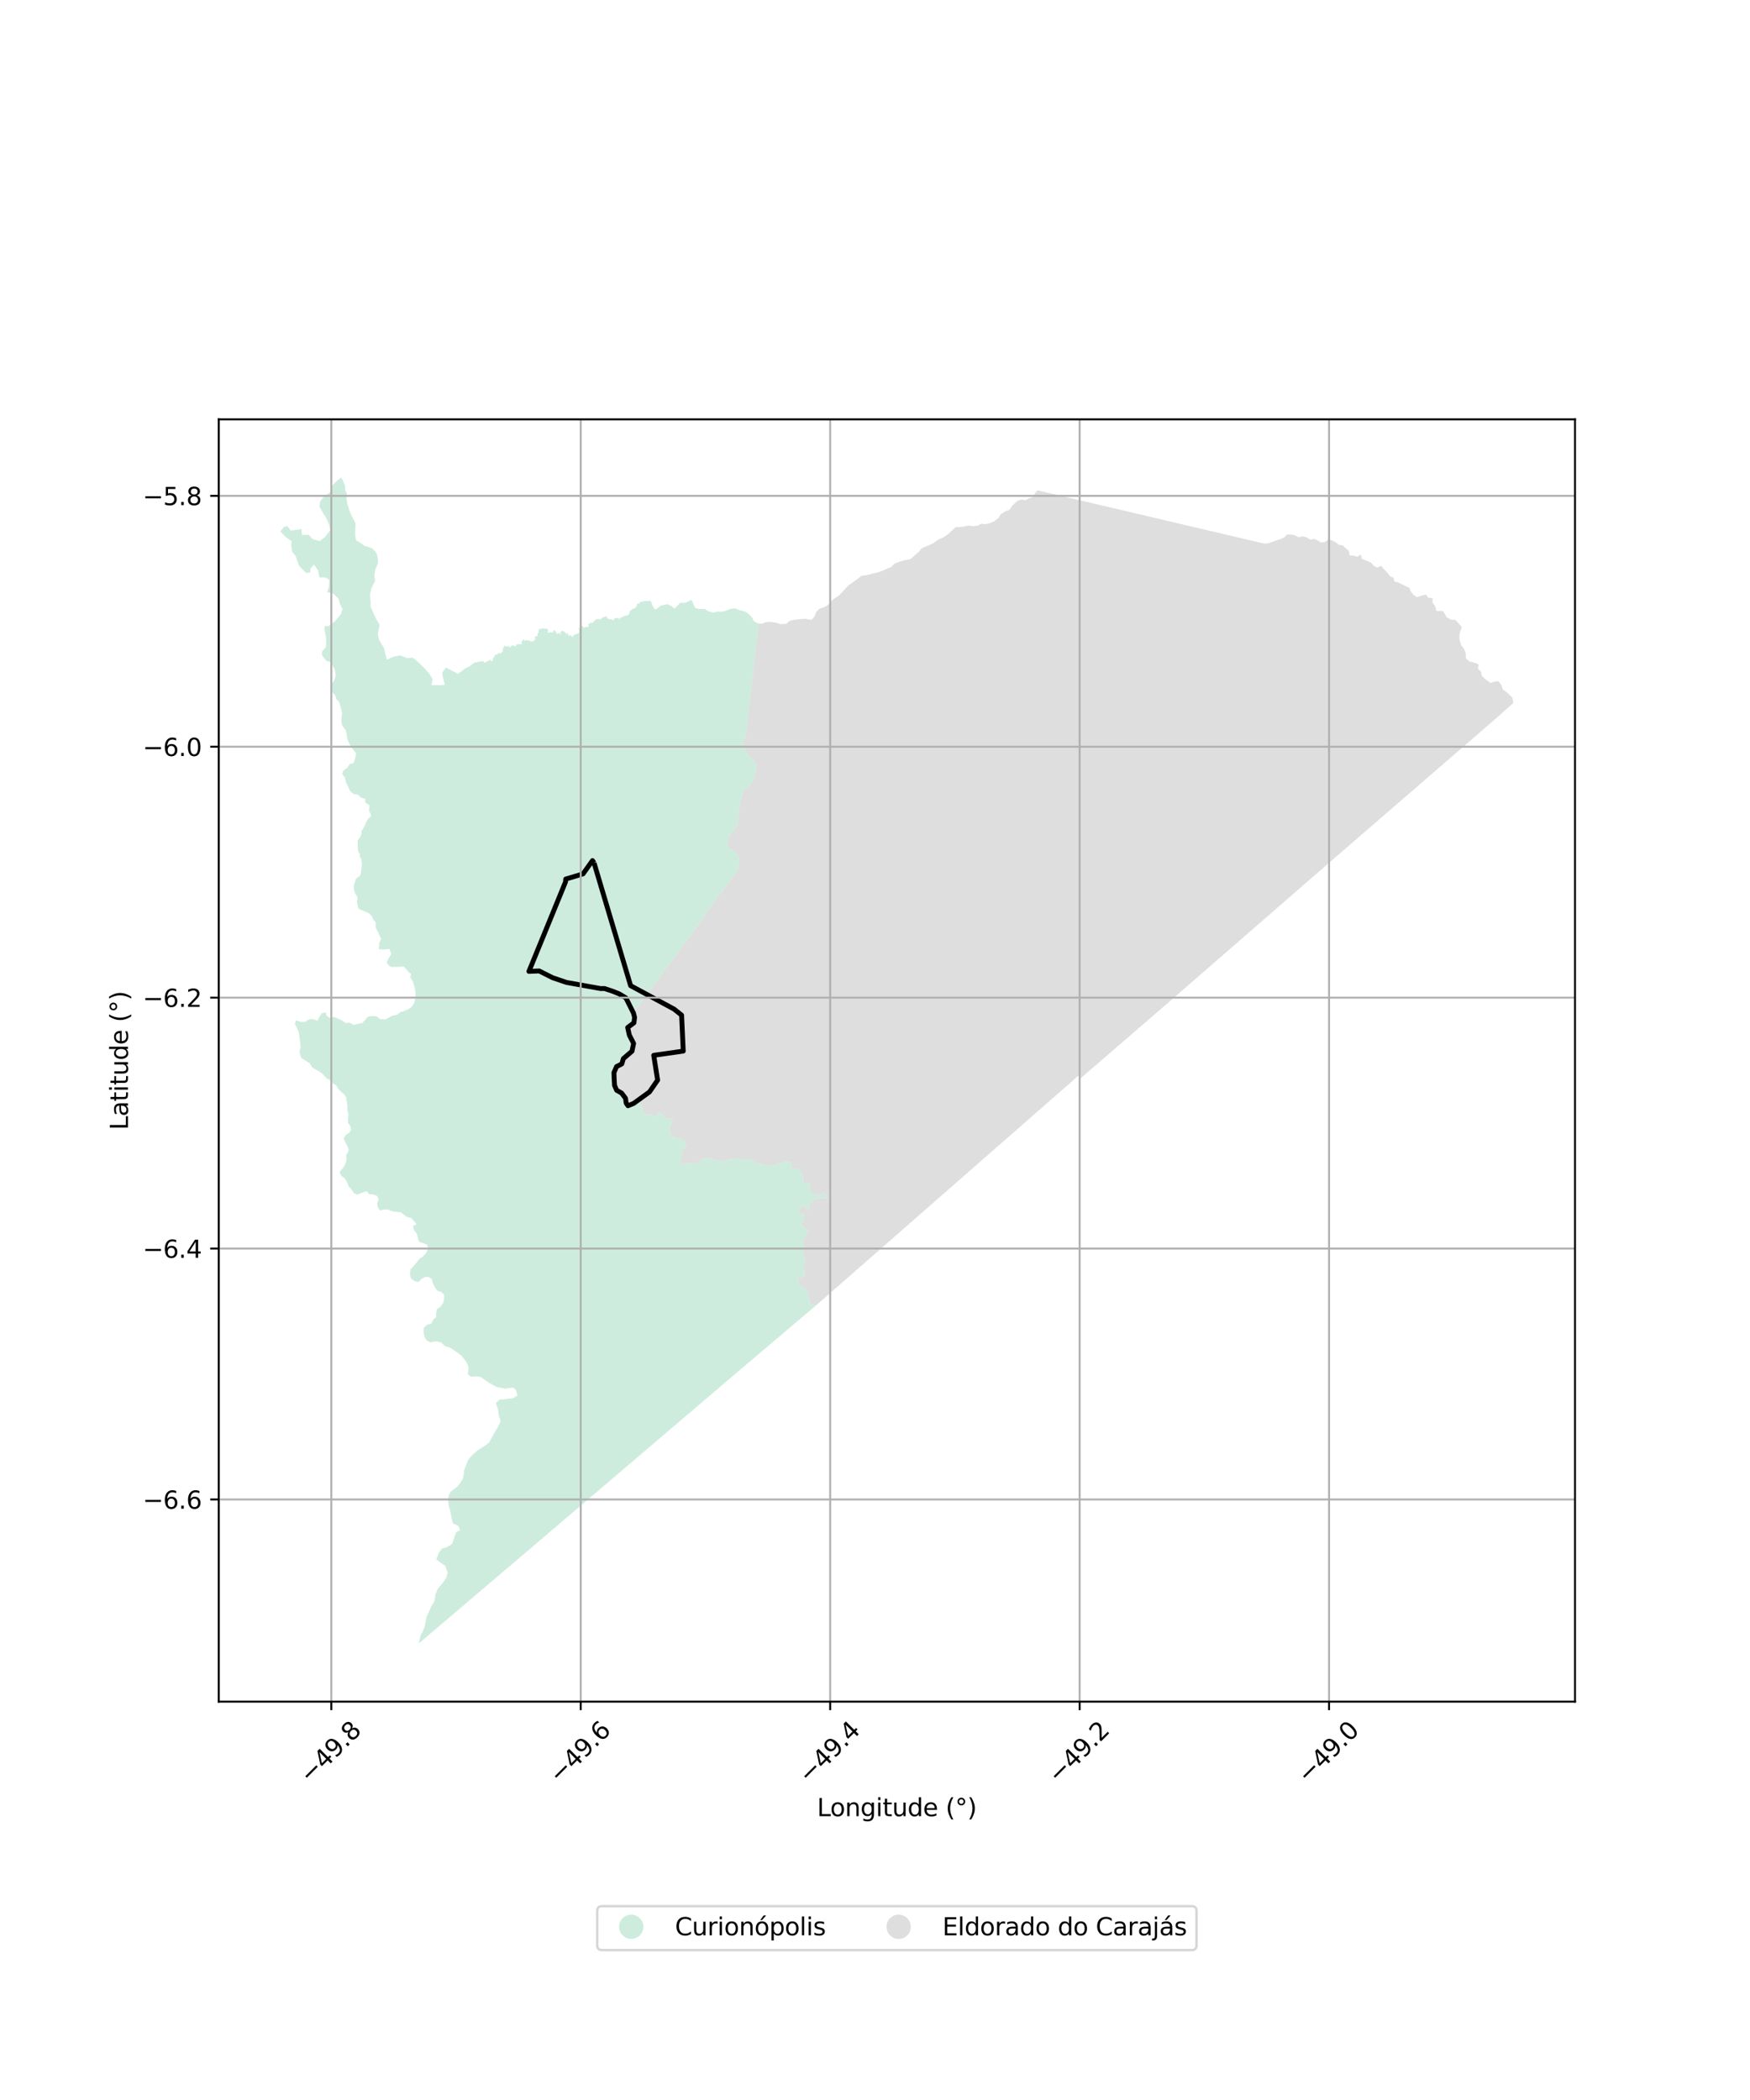
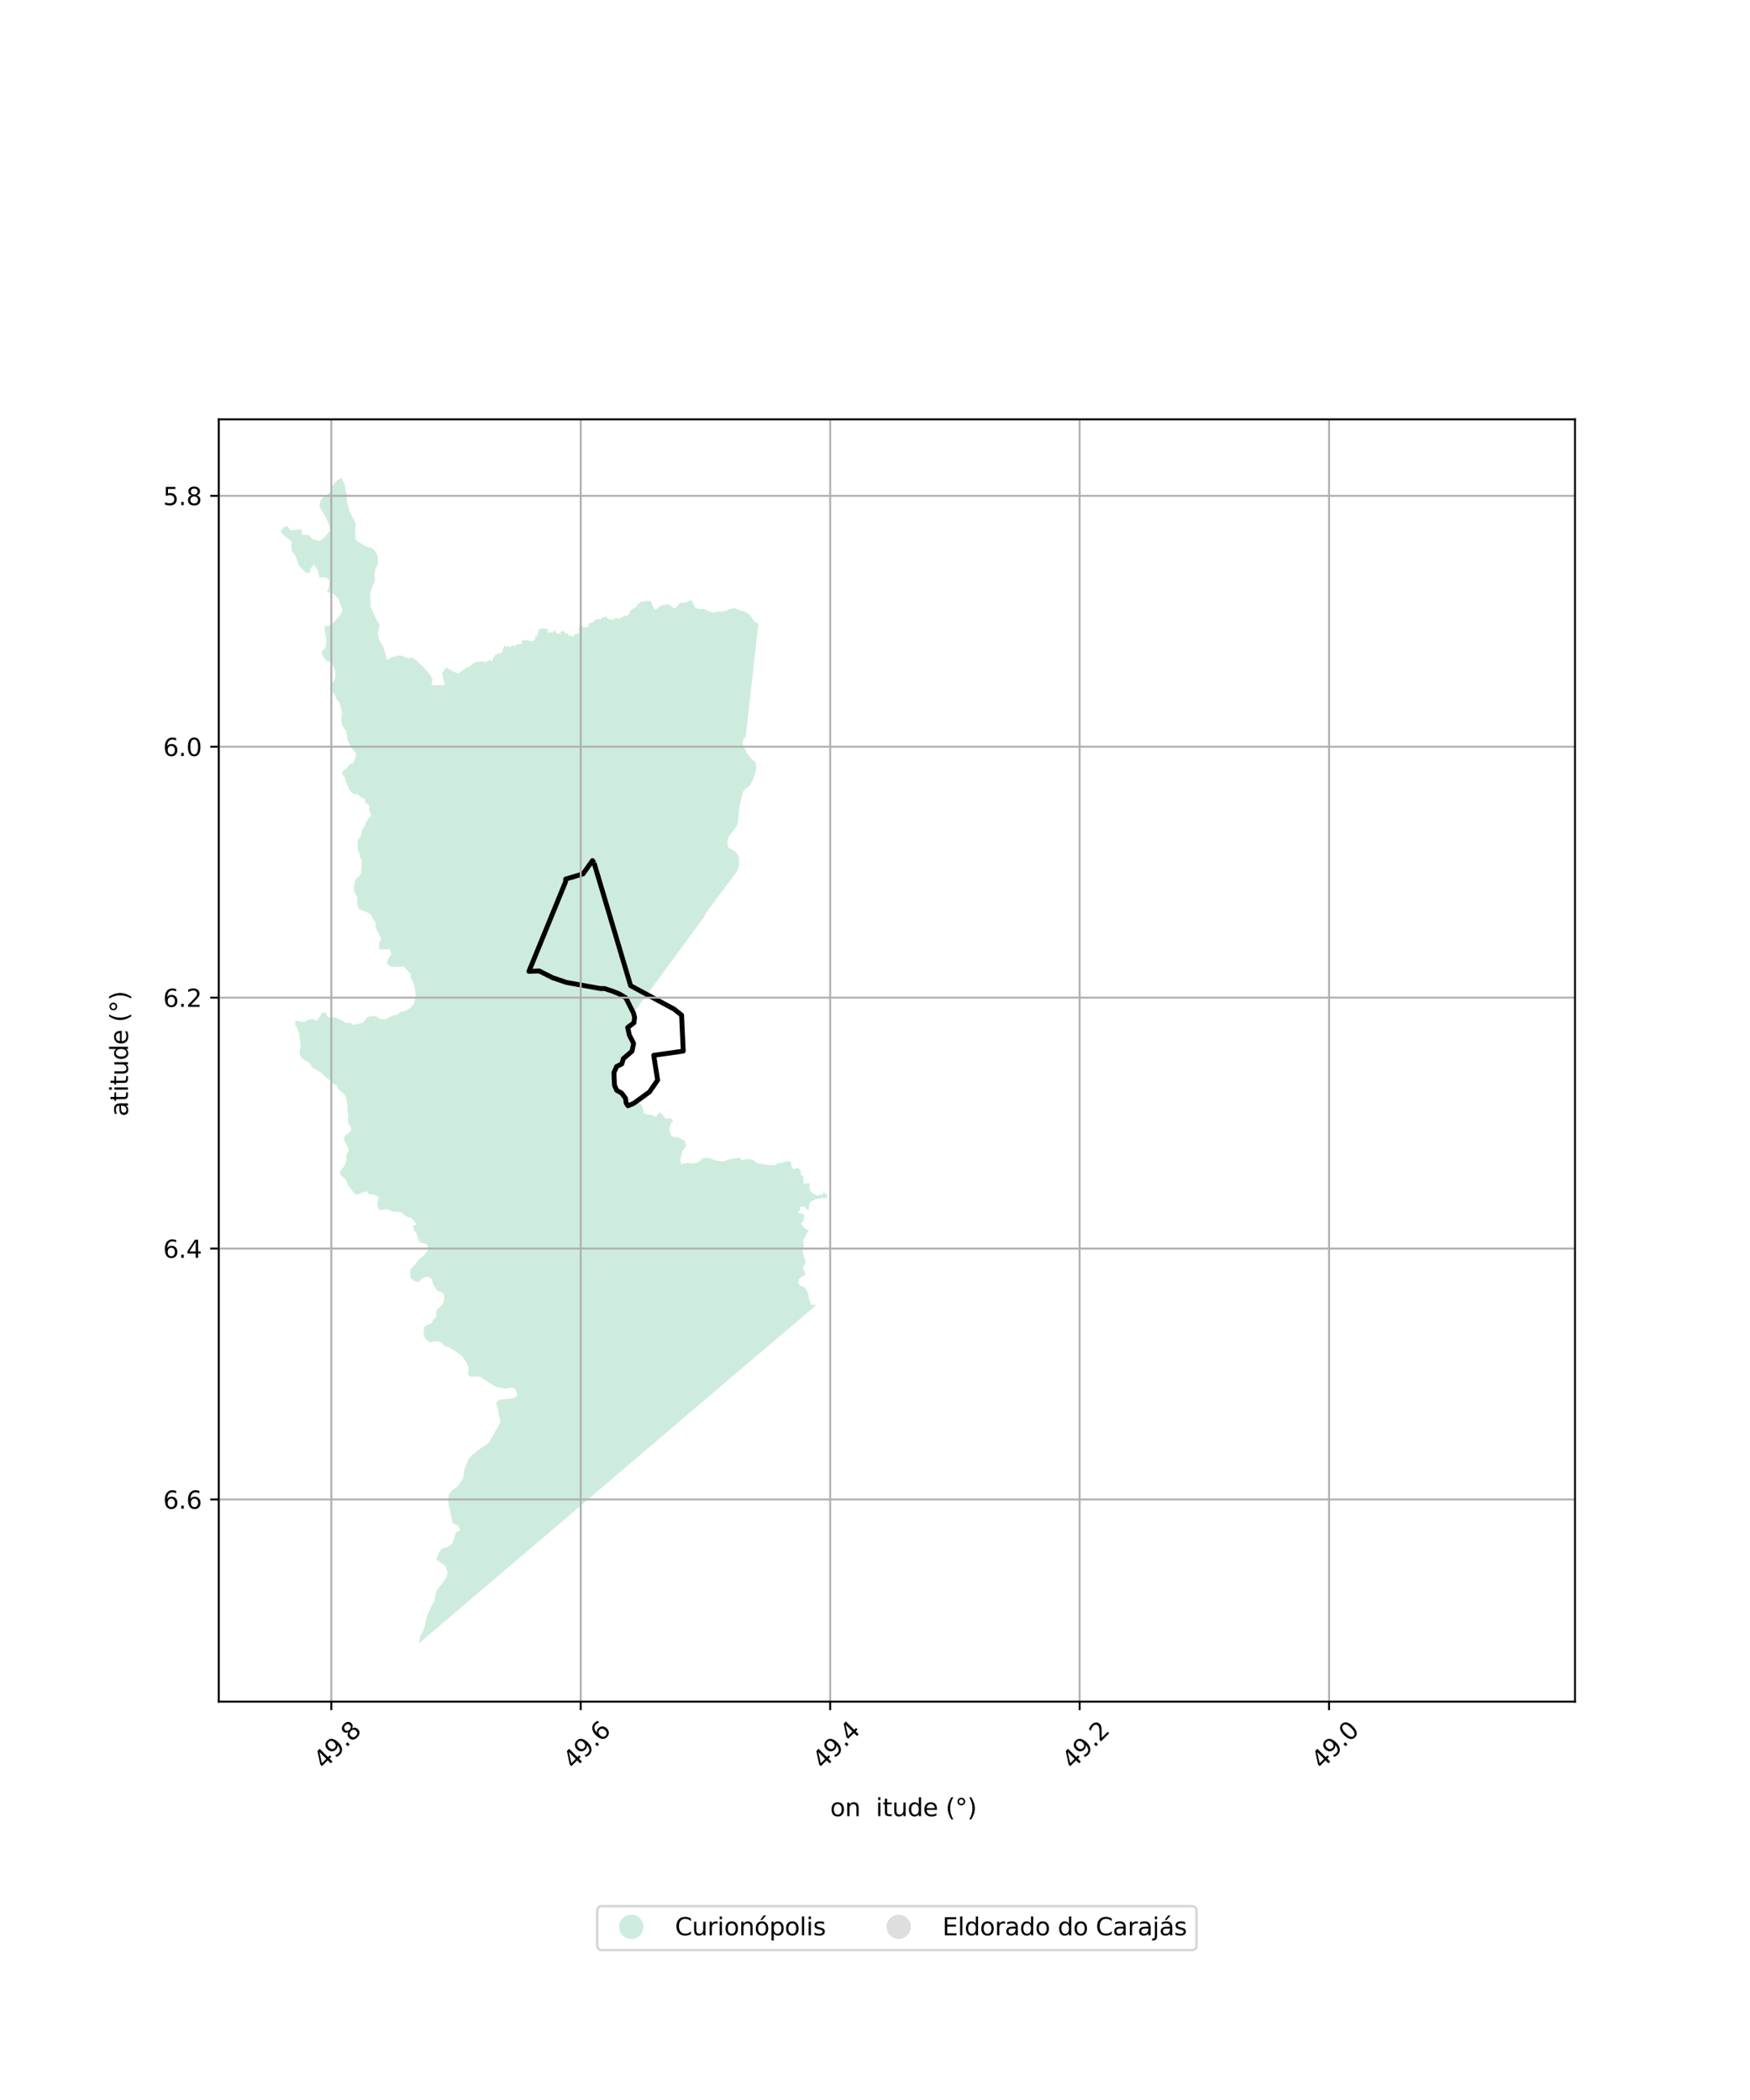
<svg xmlns="http://www.w3.org/2000/svg" xmlns:xlink="http://www.w3.org/1999/xlink" width="720pt" height="864pt" viewBox="0 0 720 864" version="1.1">
  <defs>
    <style type="text/css">*{stroke-linejoin: round; stroke-linecap: butt}</style>
  </defs>
  <g id="figure_1">
    <g id="patch_1">
      <path d="M 0 864  L 720 864  L 720 0  L 0 0  z " style="fill: #ffffff" />
    </g>
    <g id="axes_1">
      <g id="patch_2">
        <path d="M 90 700.112  L 648 700.112  L 648 172.528  L 90 172.528  z " style="fill: #ffffff" />
      </g>
      <g id="PatchCollection_1">
        <path d="M 141.479 468.521  L 141.377 468.254  L 142.404 466.854  L 143.673 466.019  L 144.516 464.761  L 144.143 463.306  L 143.215 462.132  L 143.133 460.634  L 143.373 458.765  L 142.917 456.705  L 142.934 454.742  L 142.661 453.245  L 142.491 451.65  L 141.519 450.149  L 140.31 449.163  L 139.197 448.031  L 138.327 446.534  L 136.929 445.68  L 135.876 444.459  L 134.665 443.822  L 134.437 443.702  L 133.141 442.246  L 131.712 441.024  L 130.129 440.175  L 128.419 439.137  L 127.493 437.497  L 124.374 435.568  L 124.075 435.385  L 123.421 433.916  L 123.246 432.325  L 123.715 430.78  L 122.967 424.824  L 122.222 423.013  L 121.355 421.421  L 121.636 419.829  L 123.532 420.354  L 125.355 420.456  L 127.266 419.343  L 128.977 419.352  L 130.558 419.968  L 132.342 416.89  L 133.967 416.523  L 134.466 418.023  L 135.863 418.827  L 137.357 418.364  L 140.694 419.831  L 142.265 420.917  L 143.761 420.738  L 145.424 421.632  L 149.145 420.858  L 151.3 418.341  L 153.254 417.974  L 154.962 418.175  L 156.403 419.258  L 158.496 419.455  L 161.478 417.831  L 163.289 417.558  L 164.685 416.399  L 166.221 416.033  L 167.945 415.241  L 169.246 414.359  L 170.328 412.871  L 170.854 410.907  L 170.957 409.319  L 170.869 407.587  L 170.413 405.571  L 169.856 403.793  L 168.846 402.149  L 169.105 400.593  L 168.757 400.469  L 168.261 400.05  L 166.076 397.627  L 164.315 397.802  L 161.131 397.84  L 160.14 397.345  L 159.086 396.039  L 159.886 394.2  L 161.056 392.578  L 160.248 390.462  L 157.714 390.656  L 155.859 390.536  L 156.038 387.857  L 156.838 386.297  L 154.54 381.508  L 154.535 379.39  L 153.544 378.396  L 152.984 376.965  L 151.682 375.66  L 148.588 374.391  L 147.474 373.833  L 146.852 371.164  L 147.093 369.225  L 146.1 367.484  L 145.602 366.115  L 145.598 364.246  L 145.663 364.045  L 146.458 361.566  L 148.123 360.254  L 148.493 359.38  L 148.491 358.697  L 148.66 357.612  L 148.917 355.955  L 148.916 355.146  L 148.667 354.461  L 148.725 353.402  L 148.107 352.781  L 148.041 351.286  L 147.421 350.415  L 147.171 348.984  L 147.166 346.846  L 147.165 346.487  L 147.164 345.745  L 148.273 344.248  L 148.703 343.064  L 148.7 342.005  L 149.933 340.072  L 150.547 338.451  L 151.533 336.83  L 151.641 336.732  L 152.581 335.893  L 152.579 334.958  L 151.773 333.528  L 151.955 332.22  L 151.953 331.27  L 150.247 330.203  L 150.216 328.611  L 148.679 328.232  L 147.195 326.913  L 145.619 326.694  L 145.441 326.67  L 143.956 325.308  L 142.355 321.801  L 141.889 319.915  L 140.779 318.411  L 141.305 316.967  L 142.847 315.945  L 143.873 314.406  L 145.413 313.994  L 146.211 311.707  L 146.54 309.884  L 145.255 308.428  L 144.03 306.566  L 143.047 304.632  L 142.306 300.489  L 140.752 298.435  L 140.411 296.198  L 140.736 293.333  L 140.138 290.777  L 139.567 288.878  L 138.371 287.653  L 137.942 286.078  L 135.831 283.897  L 136.088 281.828  L 137.474 280.006  L 137.809 279.04  L 138.114 278.163  L 137.845 275.687  L 137.059 274.125  L 135.877 272.29  L 134.294 271.921  L 133.326 270.686  L 132.441 269.454  L 132.54 267.949  L 133.98 266.453  L 134.25 264.855  L 134.121 262.379  L 133.514 259.037  L 133.593 257.527  L 135.138 257.664  L 137.856 255.563  L 140.322 252.584  L 140.909 250.596  L 139.77 248.249  L 139.283 246.298  L 137.076 244.214  L 134.55 243.596  L 135.278 241.747  L 135.505 238.649  L 133.936 237.577  L 131.386 237.521  L 130.874 234.726  L 129.174 232.351  L 127.735 233.894  L 127.651 235.533  L 125.882 235.728  L 123.005 232.733  L 121.58 228.661  L 120.225 227.069  L 119.812 224.46  L 119.938 222.676  L 117.473 220.884  L 115.364 218.66  L 116.749 216.834  L 118.215 216.414  L 119.628 218.289  L 124.061 217.678  L 124.233 220.056  L 127.111 220.105  L 128.565 221.793  L 131.512 222.633  L 133.737 220.875  L 135.876 218.139  L 135.434 215.955  L 134.082 212.86  L 132.868 211.031  L 131.383 208.313  L 131.743 206.243  L 133.166 204.422  L 136.26 202.262  L 136.645 199.815  L 138.857 197.592  L 139.819 196.956  L 140.494 196.509  L 141.931 199.785  L 142.089 201.79  L 142.791 203.266  L 142.572 205.102  L 142.817 206.868  L 143.644 209.697  L 144.212 211.224  L 146.295 215.324  L 146.223 217.527  L 146.082 219.12  L 146.224 220.753  L 146.467 222.292  L 148.734 223.621  L 149.89 224.565  L 151.469 225.028  L 153.169 225.677  L 154.42 226.948  L 155.205 228.324  L 155.575 231.31  L 155.076 232.822  L 154.379 234.391  L 153.995 236.932  L 154.334 238.884  L 152.939 241.832  L 152.266 244.193  L 152.294 246.204  L 152.524 247.743  L 152.44 249.526  L 154.594 254.323  L 156.215 257.169  L 155.449 260.657  L 155.903 263.219  L 157.911 266.429  L 159.182 271.442  L 161.607 270.241  L 164.655 269.627  L 167.663 270.795  L 169.798 270.584  L 171.126 271.569  L 174.334 274.602  L 176.315 276.784  L 177.985 279.35  L 177.499 281.849  L 180.706 281.883  L 183.031 281.764  L 182.23 278.749  L 181.932 276.792  L 183.459 274.68  L 188.502 277.234  L 191.266 275.084  L 193.464 273.984  L 195.098 272.667  L 195.559 272.564  L 197.957 272.024  L 198.081 272.109  L 198.276 272.178  L 198.532 272.159  L 198.646 272.098  L 198.757 272.012  L 198.93 271.916  L 199.002 271.908  L 199.06 271.939  L 199.063 272.063  L 199.085 272.269  L 199.182 272.403  L 199.235 272.538  L 199.328 272.601  L 199.399 272.665  L 199.563 272.674  L 199.646 272.583  L 199.713 272.492  L 199.972 272.365  L 200.129 272.302  L 200.242 272.196  L 200.372 272.137  L 200.49 272.083  L 200.68 271.976  L 200.855 271.878  L 201.055 271.779  L 201.224 271.647  L 201.431 271.485  L 201.475 271.456  L 201.546 271.459  L 201.631 271.512  L 201.761 271.595  L 201.822 271.711  L 201.854 271.791  L 201.948 271.905  L 202.102 272.03  L 202.212 272.048  L 202.286 272.027  L 202.405 271.986  L 202.443 271.96  L 202.482 271.932  L 202.539 271.873  L 202.612 271.808  L 202.635 271.731  L 202.658 271.604  L 202.69 271.447  L 202.735 271.239  L 202.804 271.105  L 202.866 271.05  L 202.931 271.003  L 202.946 270.912  L 202.908 270.83  L 202.874 270.706  L 202.871 270.65  L 202.933 270.538  L 203.029 270.485  L 203.103 270.461  L 203.187 270.441  L 203.235 270.347  L 203.279 270.224  L 203.358 270.086  L 203.484 269.972  L 203.56 269.841  L 203.643 269.63  L 203.778 269.485  L 203.895 269.347  L 204.031 269.316  L 204.187 269.289  L 204.376 269.287  L 204.532 269.246  L 204.758 269.139  L 204.89 269.051  L 205.139 268.813  L 205.293 268.692  L 205.369 268.643  L 205.491 268.613  L 205.578 268.669  L 205.629 268.773  L 205.734 268.923  L 205.793 268.983  L 205.856 268.98  L 205.961 268.887  L 206.072 268.736  L 206.093 268.709  L 206.437 268.343  L 206.467 268.323  L 206.729 268.146  L 206.884 268.003  L 206.907 267.916  L 206.931 267.829  L 206.901 267.638  L 206.815 267.43  L 206.799 267.299  L 206.882 267.145  L 206.972 267.039  L 207.004 266.905  L 207.007 266.816  L 207.047 266.629  L 207.134 266.423  L 207.235 266.231  L 207.389 266.127  L 207.469 266.025  L 207.489 265.886  L 207.471 265.746  L 207.533 265.637  L 207.758 265.648  L 207.909 265.757  L 208.025 265.903  L 208.139 265.989  L 208.306 266.01  L 208.438 266.032  L 208.528 265.974  L 208.635 265.933  L 208.786 265.921  L 208.966 265.881  L 209.06 265.809  L 209.172 265.725  L 209.317 265.728  L 209.393 265.762  L 209.44 265.795  L 209.442 265.84  L 209.399 265.927  L 209.365 266.024  L 209.362 266.101  L 209.384 266.215  L 209.455 266.295  L 209.55 266.354  L 209.687 266.335  L 209.803 266.231  L 209.94 266.163  L 210.039 266.133  L 210.21 265.986  L 210.397 265.793  L 210.61 265.635  L 210.716 265.523  L 210.761 265.426  L 210.834 265.408  L 210.905 265.449  L 210.989 265.595  L 211.072 265.659  L 211.182 265.727  L 211.327 265.748  L 211.471 265.682  L 211.547 265.571  L 211.608 265.548  L 211.667 265.558  L 211.672 265.66  L 211.657 265.733  L 211.761 265.842  L 211.844 265.906  L 211.886 265.94  L 211.941 265.973  L 211.981 265.912  L 212.064 265.86  L 212.25 265.753  L 212.317 265.677  L 212.363 265.502  L 212.378 265.35  L 212.445 265.213  L 212.602 265.156  L 212.661 265.085  L 212.857 265.032  L 213.028 265.003  L 213.119 265.057  L 213.213 265.085  L 213.279 265.105  L 213.395 265.04  L 213.604 265.046  L 213.794 265.017  L 213.929 264.983  L 214.086 264.996  L 214.231 265.06  L 214.283 265.089  L 214.332 265.096  L 214.441 265.066  L 214.506 264.98  L 214.67 264.886  L 214.746 264.785  L 214.763 264.679  L 214.676 264.562  L 214.599 264.414  L 214.562 264.248  L 214.606 263.95  L 214.751 263.762  L 214.934 263.586  L 215.105 263.375  L 215.282 263.197  L 215.432 263.104  L 215.582 263.07  L 215.654 263.136  L 215.64 263.224  L 215.64 263.359  L 215.645 263.456  L 215.734 263.615  L 215.874 263.647  L 215.999 263.604  L 216.087 263.512  L 216.181 263.387  L 216.232 263.294  L 216.289 263.233  L 216.356 263.207  L 216.53 263.241  L 216.567 263.302  L 216.6 263.394  L 216.632 263.481  L 216.696 263.528  L 216.775 263.5  L 216.858 263.477  L 216.969 263.477  L 217.104 263.477  L 217.195 263.457  L 217.281 263.418  L 217.321 263.473  L 217.381 263.556  L 217.439 263.616  L 217.525 263.64  L 217.597 263.628  L 217.689 263.588  L 217.776 263.604  L 217.915 263.632  L 218.059 263.669  L 218.178 263.709  L 218.237 263.764  L 218.333 263.799  L 218.432 263.95  L 218.456 264.029  L 218.452 264.101  L 218.452 264.149  L 218.488 264.121  L 218.572 264.085  L 218.675 264.009  L 218.791 263.946  L 218.85 263.89  L 218.906 263.914  L 218.962 263.934  L 219.041 263.906  L 219.096 263.85  L 219.175 263.815  L 219.262 263.795  L 219.337 263.819  L 219.417 263.835  L 219.459 263.863  L 219.506 263.855  L 219.531 263.815  L 219.544 263.752  L 219.569 263.668  L 219.629 263.592  L 219.709 263.496  L 219.781 263.432  L 219.834 263.364  L 219.931 263.292  L 220.03 263.26  L 220.106 263.216  L 220.165 263.109  L 220.223 262.938  L 220.238 262.844  L 220.231 262.746  L 220.175 262.652  L 220.141 262.603  L 220.137 262.548  L 220.106 262.507  L 220.065 262.441  L 220.025 262.342  L 220.005 262.263  L 220.038 262.189  L 220.101 262.121  L 220.188 262.093  L 220.286 262.002  L 220.328 261.904  L 220.434 261.845  L 220.568 261.742  L 220.674 261.699  L 220.788 261.702  L 220.903 261.69  L 220.964 261.658  L 221.012 261.618  L 221.068 261.59  L 221.144 261.603  L 221.205 261.608  L 221.248 261.564  L 221.262 261.489  L 221.24 261.405  L 221.236 261.334  L 221.182 261.25  L 221.096 261.15  L 221.033 261.058  L 220.992 260.984  L 221.022 260.961  L 221.076 260.937  L 221.135 260.907  L 221.191 260.863  L 221.194 260.818  L 221.186 260.756  L 221.181 260.683  L 221.217 260.65  L 221.271 260.602  L 221.329 260.517  L 221.36 260.45  L 221.418 260.36  L 221.508 260.28  L 221.586 260.187  L 221.677 260.07  L 221.732 259.98  L 221.754 259.901  L 221.743 259.868  L 221.702 259.856  L 221.614 259.91  L 221.533 259.94  L 221.495 259.94  L 221.456 259.91  L 221.444 259.849  L 221.454 259.792  L 221.532 259.617  L 221.657 259.179  L 221.673 258.789  L 222.343 258.79  L 223.107 258.556  L 223.809 258.571  L 224.389 258.649  L 224.92 258.711  L 225.353 258.79  L 225.493 259.29  L 225.492 259.509  L 225.499 259.61  L 225.506 259.712  L 225.477 259.766  L 225.433 259.792  L 225.391 259.802  L 225.347 259.815  L 225.299 259.889  L 225.264 259.955  L 225.242 260.028  L 225.231 260.075  L 225.246 260.129  L 225.301 260.181  L 225.342 260.224  L 225.372 260.288  L 225.406 260.33  L 225.525 260.36  L 225.632 260.335  L 225.748 260.284  L 225.885 260.213  L 225.943 260.199  L 226.023 260.183  L 226.079 260.187  L 226.131 260.208  L 226.175 260.19  L 226.225 260.153  L 226.317 260.143  L 226.433 260.161  L 226.534 260.17  L 226.647 260.191  L 226.75 260.152  L 226.871 260.119  L 227.005 260.126  L 227.104 260.137  L 227.246 260.183  L 227.398 260.243  L 227.468 260.261  L 227.529 260.253  L 227.588 260.235  L 227.608 260.227  L 227.627 260.22  L 227.644 260.166  L 227.665 260.074  L 227.703 259.973  L 227.712 259.892  L 227.675 259.829  L 227.619 259.769  L 227.538 259.598  L 227.503 259.542  L 227.472 259.449  L 227.472 259.399  L 227.514 259.355  L 227.546 259.348  L 227.601 259.385  L 227.683 259.44  L 227.738 259.508  L 227.818 259.537  L 227.913 259.514  L 228.002 259.498  L 228.037 259.455  L 228.043 259.409  L 228.062 259.361  L 228.107 259.325  L 228.172 259.332  L 228.232 259.353  L 228.29 259.405  L 228.335 259.447  L 228.389 259.451  L 228.449 259.484  L 228.481 259.54  L 228.536 259.621  L 228.57 259.663  L 228.568 259.695  L 228.548 259.724  L 228.5 259.802  L 228.452 259.878  L 228.454 259.938  L 228.48 259.971  L 228.553 259.979  L 228.611 259.973  L 228.661 259.984  L 228.701 260.03  L 228.761 260.093  L 228.818 260.177  L 228.884 260.236  L 228.89 260.28  L 228.905 260.329  L 228.941 260.385  L 229.014 260.456  L 229.094 260.566  L 229.133 260.643  L 229.16 260.727  L 229.191 260.778  L 229.239 260.802  L 229.278 260.797  L 229.316 260.791  L 229.413 260.759  L 229.517 260.708  L 229.64 260.62  L 229.723 260.522  L 229.782 260.476  L 229.84 260.45  L 229.928 260.447  L 230.018 260.484  L 230.107 260.535  L 230.193 260.623  L 230.217 260.677  L 230.258 260.791  L 230.306 260.876  L 230.375 260.942  L 230.409 260.968  L 230.462 261.023  L 230.514 261.01  L 230.561 261  L 230.609 260.952  L 230.661 260.871  L 230.739 260.827  L 230.778 260.824  L 230.8 260.778  L 230.784 260.718  L 230.761 260.677  L 230.719 260.632  L 230.659 260.588  L 230.606 260.543  L 230.573 260.497  L 230.568 260.434  L 230.524 260.338  L 230.495 260.294  L 230.471 260.235  L 230.473 260.184  L 230.544 260.114  L 230.686 260.063  L 230.789 260.002  L 230.873 259.96  L 230.947 259.885  L 231.008 259.819  L 231.044 259.738  L 231.098 259.652  L 231.149 259.6  L 231.194 259.564  L 231.242 259.55  L 231.323 259.561  L 231.379 259.597  L 231.473 259.621  L 231.558 259.634  L 231.665 259.65  L 231.712 259.652  L 231.764 259.65  L 231.816 259.663  L 231.891 259.706  L 231.927 259.756  L 231.953 259.819  L 231.974 259.873  L 232.004 259.925  L 232.041 259.935  L 232.06 259.907  L 232.093 259.922  L 232.126 259.981  L 232.187 260.044  L 232.281 260.113  L 232.345 260.165  L 232.42 260.158  L 232.506 260.179  L 232.595 260.216  L 232.662 260.246  L 232.702 260.315  L 232.73 260.389  L 232.731 260.454  L 232.724 260.512  L 232.723 260.587  L 232.755 260.65  L 232.832 260.71  L 232.965 260.776  L 233.07 260.801  L 233.163 260.77  L 233.21 260.716  L 233.251 260.665  L 233.285 260.603  L 233.374 260.556  L 233.457 260.531  L 233.545 260.511  L 233.624 260.519  L 233.686 260.554  L 233.72 260.6  L 233.714 260.686  L 233.726 260.749  L 233.736 260.858  L 233.748 260.98  L 233.767 261.087  L 233.784 261.174  L 233.837 261.269  L 233.87 261.347  L 233.912 261.41  L 233.957 261.45  L 234.038 261.521  L 234.081 261.563  L 234.149 261.62  L 234.217 261.627  L 234.274 261.606  L 234.3 261.565  L 234.302 261.493  L 234.309 261.417  L 234.335 261.385  L 234.389 261.364  L 234.476 261.367  L 234.591 261.373  L 234.635 261.376  L 234.704 261.385  L 234.775 261.385  L 234.851 261.368  L 234.894 261.366  L 234.926 261.387  L 234.926 261.432  L 234.922 261.473  L 234.891 261.557  L 234.902 261.597  L 234.928 261.629  L 234.982 261.626  L 235.054 261.61  L 235.138 261.607  L 235.184 261.672  L 235.221 261.752  L 235.235 261.835  L 235.247 261.91  L 235.291 261.954  L 235.345 261.974  L 235.404 261.964  L 235.461 261.955  L 235.503 261.968  L 235.589 261.998  L 235.651 262.01  L 235.738 261.993  L 235.839 261.952  L 235.886 261.886  L 235.915 261.792  L 235.925 261.752  L 235.914 261.696  L 235.901 261.651  L 235.88 261.591  L 235.858 261.539  L 235.865 261.484  L 235.892 261.445  L 235.928 261.411  L 235.987 261.405  L 236.07 261.4  L 236.111 261.373  L 236.168 261.319  L 236.209 261.27  L 236.242 261.244  L 236.298 261.246  L 236.361 261.232  L 236.424 261.196  L 236.446 261.175  L 236.475 261.145  L 236.475 261.117  L 236.43 261.073  L 236.412 261.029  L 236.435 260.986  L 236.51 260.971  L 236.638 260.954  L 236.779 260.944  L 236.913 260.949  L 237.041 260.929  L 237.159 260.924  L 237.227 260.899  L 237.418 260.802  L 237.51 260.76  L 237.602 260.685  L 237.721 260.598  L 237.849 260.546  L 237.949 260.534  L 238.033 260.545  L 238.086 260.59  L 238.167 260.609  L 238.249 260.567  L 238.294 260.458  L 238.295 260.386  L 238.245 260.318  L 238.212 260.278  L 238.181 260.249  L 238.184 260.199  L 238.221 260.154  L 238.265 260.135  L 238.31 260.11  L 238.355 260.074  L 238.408 259.952  L 238.433 259.886  L 238.446 259.804  L 238.423 259.72  L 238.379 259.669  L 238.358 259.581  L 238.358 259.528  L 238.336 259.468  L 238.307 259.416  L 238.251 259.395  L 238.185 259.418  L 238.119 259.431  L 238.075 259.396  L 238.049 259.342  L 238.035 259.29  L 238.064 259.252  L 238.136 259.236  L 238.225 259.202  L 238.258 259.162  L 238.244 259.118  L 238.208 259.065  L 238.149 258.988  L 238.129 258.899  L 238.09 258.751  L 238.04 258.691  L 237.997 258.576  L 237.984 258.483  L 237.985 258.441  L 238.005 258.406  L 238.038 258.399  L 238.076 258.403  L 238.089 258.451  L 238.147 258.493  L 238.257 258.509  L 238.326 258.495  L 238.395 258.462  L 238.455 258.378  L 238.571 258.244  L 238.643 258.152  L 238.726 258.06  L 238.814 258.014  L 238.886 257.959  L 238.941 257.892  L 238.998 257.83  L 239.074 257.806  L 239.176 257.778  L 239.264 257.728  L 239.286 257.686  L 239.321 257.636  L 239.371 257.61  L 239.418 257.615  L 239.464 257.625  L 239.495 257.585  L 239.509 257.565  L 239.525 257.576  L 239.561 257.588  L 239.595 257.58  L 239.659 257.555  L 239.717 257.557  L 239.762 257.596  L 239.792 257.663  L 239.807 257.747  L 239.828 257.811  L 239.871 257.877  L 239.927 257.907  L 239.991 257.926  L 240.053 257.995  L 240.104 258.086  L 240.155 258.182  L 240.208 258.256  L 240.266 258.276  L 240.323 258.247  L 240.368 258.201  L 240.405 258.126  L 240.474 258.073  L 240.542 258.065  L 240.593 258.077  L 240.626 258.107  L 240.665 258.128  L 240.719 258.108  L 240.773 258.063  L 240.805 258  L 240.836 257.947  L 240.88 257.906  L 240.944 257.91  L 241.027 257.879  L 241.092 257.847  L 241.169 257.835  L 241.274 257.851  L 241.329 257.884  L 241.384 257.949  L 241.44 258.006  L 241.518 258.03  L 241.575 258.029  L 241.691 258.037  L 241.76 258.021  L 241.815 257.984  L 241.858 257.912  L 241.863 257.84  L 241.864 257.779  L 241.889 257.722  L 241.98 257.661  L 242.054 257.624  L 242.116 257.616  L 242.176 257.607  L 242.231 257.543  L 242.239 257.474  L 242.241 257.372  L 242.246 257.307  L 242.219 257.26  L 242.157 257.241  L 242.116 257.178  L 242.073 257.071  L 242.069 256.932  L 242.061 256.812  L 242.076 256.717  L 242.11 256.66  L 242.135 256.651  L 242.161 256.661  L 242.185 256.689  L 242.214 256.688  L 242.299 256.663  L 242.374 256.666  L 242.464 256.66  L 242.52 256.591  L 242.542 256.519  L 242.529 256.439  L 242.534 256.36  L 242.596 256.318  L 242.651 256.323  L 242.713 256.37  L 242.759 256.42  L 242.796 256.425  L 242.824 256.389  L 242.856 256.325  L 242.88 256.255  L 242.925 256.22  L 242.974 256.187  L 243.065 256.138  L 243.153 256.121  L 243.217 256.131  L 243.25 256.175  L 243.284 256.22  L 243.317 256.231  L 243.357 256.217  L 243.399 256.22  L 243.432 256.242  L 243.467 256.297  L 243.505 256.37  L 243.564 256.405  L 243.621 256.405  L 243.676 256.405  L 243.699 256.384  L 243.685 256.326  L 243.675 256.278  L 243.708 256.223  L 243.735 256.167  L 243.768 256.108  L 243.794 256.051  L 243.845 256.032  L 243.971 256.044  L 244.051 256.052  L 244.173 256.032  L 244.263 256.029  L 244.328 255.991  L 244.37 255.968  L 244.357 255.882  L 244.369 255.818  L 244.355 255.763  L 244.332 255.709  L 244.314 255.646  L 244.299 255.587  L 244.326 255.538  L 244.363 255.505  L 244.403 255.439  L 244.439 255.381  L 244.468 255.327  L 244.523 255.294  L 244.604 255.262  L 244.672 255.228  L 244.715 255.235  L 244.764 255.254  L 244.841 255.222  L 244.884 255.202  L 244.928 255.15  L 244.939 255.105  L 244.965 255.067  L 245.022 255.054  L 245.077 255.071  L 245.147 255.075  L 245.208 255.017  L 245.241 254.956  L 245.262 254.876  L 245.272 254.811  L 245.243 254.765  L 245.215 254.721  L 245.218 254.661  L 245.234 254.62  L 245.299 254.609  L 245.339 254.62  L 245.368 254.652  L 245.441 254.692  L 245.502 254.723  L 245.541 254.692  L 245.582 254.656  L 245.649 254.652  L 245.756 254.702  L 245.814 254.72  L 245.872 254.765  L 245.903 254.806  L 245.974 254.805  L 246.058 254.747  L 246.148 254.695  L 246.266 254.646  L 246.331 254.628  L 246.425 254.657  L 246.496 254.713  L 246.578 254.745  L 246.651 254.743  L 246.703 254.739  L 246.742 254.77  L 246.763 254.82  L 246.808 254.857  L 246.899 254.86  L 246.971 254.852  L 247.001 254.839  L 247.031 254.827  L 247.135 254.738  L 247.24 254.659  L 247.362 254.575  L 247.414 254.552  L 247.432 254.489  L 247.483 254.438  L 247.517 254.391  L 247.555 254.355  L 247.612 254.313  L 247.672 254.258  L 247.734 254.216  L 247.795 254.202  L 247.832 254.188  L 247.843 254.173  L 247.849 254.16  L 247.831 254.113  L 247.813 254.033  L 247.81 254.002  L 247.816 253.973  L 247.841 253.96  L 247.863 253.963  L 247.893 253.995  L 247.949 254.023  L 247.993 254.028  L 248.021 254.007  L 248.054 253.956  L 248.119 253.917  L 248.219 253.895  L 248.314 253.89  L 248.463 253.888  L 248.562 253.868  L 248.636 253.86  L 248.72 253.864  L 248.792 253.87  L 248.863 253.838  L 248.975 253.767  L 249.008 253.777  L 249.04 253.748  L 249.089 253.705  L 249.132 253.637  L 249.2 253.59  L 249.282 253.571  L 249.33 253.565  L 249.393 253.586  L 249.467 253.599  L 249.5 253.611  L 249.522 253.64  L 249.543 253.7  L 249.578 253.729  L 249.62 253.746  L 249.677 253.764  L 249.721 253.807  L 249.732 253.873  L 249.72 253.929  L 249.727 253.956  L 249.736 254.002  L 249.732 254.064  L 249.691 254.122  L 249.681 254.191  L 249.674 254.261  L 249.719 254.316  L 249.753 254.331  L 249.79 254.325  L 249.834 254.287  L 249.88 254.288  L 249.934 254.3  L 249.984 254.325  L 250.017 254.372  L 250.042 254.427  L 250.087 254.507  L 250.16 254.555  L 250.221 254.579  L 250.297 254.594  L 250.385 254.637  L 250.461 254.693  L 250.528 254.783  L 250.581 254.836  L 250.606 254.848  L 250.631 254.838  L 250.649 254.799  L 250.666 254.743  L 250.732 254.715  L 250.791 254.712  L 250.837 254.715  L 250.869 254.743  L 250.932 254.775  L 251.023 254.786  L 251.088 254.778  L 251.188 254.785  L 251.283 254.789  L 251.357 254.8  L 251.431 254.803  L 251.485 254.793  L 251.532 254.785  L 251.578 254.814  L 251.582 254.859  L 251.592 254.894  L 251.617 254.929  L 251.673 254.936  L 251.755 254.93  L 251.806 254.951  L 251.847 254.992  L 251.853 255.034  L 251.863 255.107  L 251.867 255.149  L 251.912 255.154  L 251.962 255.159  L 252.004 255.173  L 252.069 255.204  L 252.118 255.232  L 252.164 255.212  L 252.178 255.184  L 252.207 255.132  L 252.239 255.093  L 252.292 255.063  L 252.332 255.021  L 252.377 254.948  L 252.447 254.904  L 252.515 254.879  L 252.596 254.86  L 252.661 254.82  L 252.704 254.79  L 252.727 254.746  L 252.725 254.714  L 252.705 254.67  L 252.722 254.644  L 252.768 254.617  L 252.802 254.599  L 252.827 254.567  L 252.836 254.513  L 252.824 254.464  L 252.797 254.416  L 252.776 254.353  L 252.779 254.29  L 252.792 254.248  L 252.848 254.23  L 252.89 254.247  L 252.972 254.266  L 253.074 254.313  L 253.133 254.369  L 253.198 254.417  L 253.272 254.44  L 253.336 254.427  L 253.373 254.413  L 253.418 254.369  L 253.445 254.305  L 253.498 254.28  L 253.569 254.271  L 253.645 254.244  L 253.691 254.206  L 253.742 254.169  L 253.783 254.164  L 253.828 254.158  L 253.88 254.162  L 253.944 254.189  L 253.999 254.239  L 254.017 254.288  L 254.043 254.34  L 254.088 254.373  L 254.132 254.369  L 254.167 254.342  L 254.211 254.345  L 254.319 254.351  L 254.468 254.376  L 254.521 254.401  L 254.555 254.466  L 254.569 254.509  L 254.552 254.565  L 254.532 254.645  L 254.521 254.699  L 254.529 254.751  L 254.565 254.796  L 254.618 254.832  L 254.661 254.845  L 254.699 254.825  L 254.725 254.768  L 254.795 254.734  L 254.851 254.709  L 254.893 254.698  L 254.928 254.663  L 254.938 254.618  L 254.952 254.559  L 254.949 254.522  L 254.928 254.508  L 254.911 254.512  L 254.876 254.533  L 254.855 254.559  L 254.812 254.55  L 254.778 254.511  L 254.775 254.473  L 254.765 254.421  L 254.78 254.373  L 254.841 254.329  L 254.916 254.309  L 254.97 254.301  L 255.027 254.302  L 255.077 254.302  L 255.133 254.267  L 255.177 254.224  L 255.221 254.169  L 255.297 254.133  L 255.343 254.102  L 255.424 254.037  L 255.49 253.997  L 255.538 253.976  L 255.575 253.953  L 255.627 253.952  L 255.666 253.977  L 255.731 254  L 255.801 254.014  L 255.875 254.037  L 255.927 254.034  L 255.964 253.985  L 255.986 253.881  L 255.989 253.832  L 256.006 253.798  L 256.035 253.788  L 256.076 253.791  L 256.099 253.808  L 256.15 253.832  L 256.237 253.874  L 256.295 253.903  L 256.333 253.903  L 256.35 253.873  L 256.357 253.815  L 256.369 253.74  L 256.378 253.563  L 256.387 253.482  L 256.411 253.44  L 256.455 253.407  L 256.56 253.376  L 256.626 253.377  L 256.666 253.399  L 256.703 253.444  L 256.743 253.51  L 256.779 253.553  L 256.83 253.566  L 256.867 253.559  L 256.891 253.501  L 256.898 253.437  L 256.944 253.408  L 256.998 253.394  L 257.085 253.415  L 257.145 253.416  L 257.248 253.415  L 257.326 253.387  L 257.351 253.346  L 257.362 253.293  L 257.382 253.241  L 257.424 253.217  L 257.475 253.227  L 257.536 253.239  L 257.596 253.259  L 257.686 253.263  L 257.788 253.289  L 257.858 253.306  L 257.908 253.305  L 257.945 253.29  L 258.012 253.241  L 258.106 253.131  L 258.123 253.088  L 258.154 253.033  L 258.198 252.992  L 258.244 252.988  L 258.286 252.997  L 258.338 253.012  L 258.393 252.986  L 258.438 252.958  L 258.487 252.917  L 258.518 252.917  L 258.581 252.927  L 258.627 252.899  L 258.658 252.854  L 258.675 252.802  L 258.698 252.738  L 258.754 252.656  L 258.806 252.605  L 258.855 252.548  L 258.867 252.485  L 258.857 252.431  L 258.836 252.407  L 258.807 252.372  L 258.804 252.315  L 258.827 252.27  L 258.878 252.277  L 258.92 252.301  L 258.963 252.347  L 259.002 252.354  L 259.023 252.324  L 259.047 252.266  L 259.098 252.232  L 259.136 252.194  L 259.177 252.176  L 259.181 252.135  L 259.156 252.094  L 259.145 252.055  L 259.107 252.043  L 259.068 252.036  L 259.016 252.026  L 258.979 252.012  L 258.958 251.969  L 258.937 251.937  L 258.92 251.913  L 258.92 251.881  L 258.936 251.849  L 258.984 251.84  L 259.02 251.845  L 259.06 251.81  L 259.087 251.745  L 259.114 251.664  L 259.14 251.566  L 259.144 251.47  L 259.135 251.423  L 259.131 251.391  L 259.171 251.375  L 259.211 251.38  L 259.249 251.336  L 259.259 251.291  L 259.238 251.244  L 259.228 251.199  L 259.254 251.158  L 259.295 251.131  L 259.323 251.131  L 259.363 251.15  L 259.408 251.194  L 259.433 251.217  L 259.459 251.19  L 259.483 251.139  L 259.488 251.084  L 259.519 251.048  L 259.553 251.013  L 259.583 251.003  L 259.626 251.014  L 259.682 250.993  L 259.75 250.989  L 259.813 250.989  L 259.932 250.906  L 259.969 250.878  L 260.018 250.84  L 260.081 250.8  L 260.112 250.773  L 260.12 250.697  L 260.11 250.638  L 260.094 250.577  L 260.097 250.494  L 260.082 250.425  L 260.125 250.35  L 260.173 250.314  L 260.217 250.31  L 260.261 250.324  L 260.322 250.391  L 260.393 250.477  L 260.438 250.517  L 260.48 250.526  L 260.537 250.497  L 260.611 250.442  L 260.663 250.429  L 260.702 250.439  L 260.746 250.466  L 260.78 250.466  L 260.803 250.449  L 260.821 250.396  L 260.848 250.359  L 260.896 250.351  L 260.965 250.338  L 261.037 250.312  L 261.095 250.285  L 261.149 250.213  L 261.152 250.16  L 261.168 250.127  L 261.198 250.12  L 261.223 250.123  L 261.26 250.136  L 261.3 250.172  L 261.36 250.174  L 261.391 250.146  L 261.404 250.116  L 261.403 250.055  L 261.398 250.008  L 261.441 249.951  L 261.482 249.924  L 261.539 249.901  L 261.555 249.863  L 261.542 249.831  L 261.506 249.802  L 261.496 249.775  L 261.515 249.73  L 261.585 249.647  L 261.658 249.598  L 261.69 249.576  L 261.712 249.576  L 261.745 249.576  L 261.784 249.575  L 261.821 249.559  L 261.867 249.543  L 261.907 249.505  L 261.937 249.483  L 261.967 249.459  L 262.016 249.401  L 262.033 249.344  L 262.044 249.293  L 262.054 249.243  L 262.049 249.179  L 262.029 249.146  L 262.006 249.096  L 262.001 249.066  L 262.011 249.031  L 262.01 248.997  L 262 248.955  L 261.987 248.92  L 262.003 248.87  L 262.031 248.832  L 262.052 248.785  L 262.064 248.738  L 262.065 248.662  L 262.068 248.611  L 262.053 248.535  L 262.038 248.469  L 262.065 248.452  L 262.086 248.466  L 262.11 248.486  L 262.142 248.506  L 262.191 248.502  L 262.239 248.489  L 262.269 248.445  L 262.258 248.415  L 262.239 248.393  L 262.254 248.333  L 262.278 248.314  L 262.297 248.29  L 262.33 248.281  L 262.368 248.293  L 262.397 248.316  L 262.426 248.337  L 262.446 248.343  L 262.466 248.349  L 262.5 248.327  L 262.547 248.297  L 262.599 248.293  L 262.673 248.307  L 262.745 248.317  L 262.796 248.346  L 262.842 248.4  L 262.892 248.456  L 262.952 248.475  L 262.995 248.462  L 263.02 248.447  L 263.04 248.419  L 263.008 248.372  L 262.97 248.308  L 262.957 248.25  L 262.974 248.195  L 263.013 248.17  L 263.059 248.149  L 263.08 248.119  L 263.097 248.079  L 263.116 248.047  L 263.149 248.026  L 263.223 248.001  L 263.265 247.968  L 263.297 247.912  L 263.307 247.86  L 263.329 247.816  L 263.354 247.787  L 263.396 247.772  L 263.434 247.759  L 263.47 247.74  L 263.509 247.69  L 263.526 247.649  L 263.546 247.64  L 263.569 247.637  L 263.6 247.643  L 263.641 247.639  L 263.655 247.613  L 263.636 247.589  L 263.62 247.554  L 263.615 247.528  L 263.618 247.498  L 263.639 247.483  L 263.668 247.468  L 263.718 247.471  L 263.755 247.465  L 263.786 247.454  L 263.809 247.447  L 263.841 247.454  L 263.887 247.477  L 263.955 247.517  L 264.03 247.565  L 264.055 247.585  L 264.063 247.589  L 264.069 247.592  L 264.088 247.601  L 264.1 247.605  L 264.105 247.607  L 264.117 247.611  L 264.141 247.622  L 264.171 247.624  L 264.183 247.621  L 264.198 247.618  L 264.216 247.615  L 264.233 247.612  L 264.271 247.608  L 264.307 247.596  L 264.344 247.585  L 264.353 247.58  L 264.361 247.576  L 264.37 247.572  L 264.378 247.569  L 264.385 247.568  L 264.396 247.565  L 264.421 247.558  L 264.451 247.538  L 264.477 247.525  L 264.502 247.508  L 264.513 247.493  L 264.525 247.476  L 264.541 247.454  L 264.555 247.431  L 264.568 247.401  L 264.589 247.378  L 264.613 247.362  L 264.641 247.339  L 264.685 247.339  L 264.731 247.358  L 264.779 247.372  L 264.851 247.366  L 264.896 247.357  L 264.94 247.347  L 264.989 247.332  L 265.038 247.317  L 265.127 247.274  L 265.151 247.274  L 265.176 247.274  L 265.242 247.277  L 267.373 247.222  L 267.838 247.41  L 268.497 249.215  L 268.733 249.607  L 269.022 250.09  L 269.379 250.683  L 269.834 250.734  L 271.915 249.158  L 272.444 249.039  L 274.655 248.588  L 276.211 249.316  L 277.218 250.216  L 277.649 250.319  L 279.841 247.997  L 281.977 248.022  L 284.46 246.774  L 286.04 250.135  L 287.595 250.555  L 290.048 250.605  L 291.431 251.488  L 293.484 252.066  L 295.278 251.572  L 297.002 251.642  L 298.529 251.341  L 300.524 250.516  L 302.375 250.254  L 304.244 251.025  L 306.441 251.556  L 307.936 252.516  L 309.445 254.087  L 310.12 255.482  L 311.387 256.309  L 312.069 256.429  L 306.752 303.453  L 305.871 303.874  L 305.587 306.035  L 306.167 307.808  L 306.78 308.463  L 307.137 309.694  L 308.95 311.959  L 310.86 313.619  L 311.201 316.319  L 310.535 318.571  L 310.159 319.841  L 308.836 322.881  L 305.812 325.494  L 304.844 329.037  L 304.115 332.706  L 303.519 339.077  L 302.288 341.051  L 299.913 344.161  L 299.645 345.089  L 299.642 345.101  L 299.201 346.629  L 299.504 347.894  L 299.7 348.713  L 302.36 350.241  L 303.944 352.238  L 304.003 353.2  L 304.143 355.475  L 303.547 357.975  L 302.622 359.355  L 290.146 376.021  L 289.708 377.231  L 283.722 385.376  L 260.628 416.804  L 261.083 418.55  L 260.828 420.8  L 258.248 422.743  L 258.918 425.837  L 260.686 429.303  L 260.013 432.507  L 256.481 435.529  L 255.824 437.731  L 253.685 438.801  L 252.602 441.271  L 252.846 446.586  L 253.711 448.569  L 255.752 449.725  L 257.365 451.885  L 257.619 453.837  L 258.376 454.939  L 260.727 453.95  L 263.233 453.659  L 264.278 455.404  L 264.804 457.908  L 266.187 458.561  L 267.866 458.654  L 269.863 459.429  L 271.289 457.578  L 272.844 458.812  L 273.826 460.312  L 276.022 460.079  L 276.892 460.946  L 275.653 462.958  L 275.422 465.235  L 275.709 466.139  L 275.951 466.905  L 277.15 467.78  L 279.216 468.064  L 281.61 469.208  L 282.436 471.397  L 280.813 473.477  L 280.254 476.009  L 279.842 477.199  L 280.186 478.909  L 283.164 478.441  L 285.059 478.75  L 287.239 478.201  L 289.191 476.582  L 289.992 476.371  L 290.435 476.514  L 291.528 476.437  L 292.016 476.503  L 293.952 477.294  L 295.535 477.514  L 296.065 477.733  L 296.584 477.803  L 297.614 477.794  L 298.272 477.667  L 299.269 477.156  L 299.741 477.017  L 300.27 476.999  L 300.77 476.836  L 302.835 476.534  L 303.829 476.315  L 304.285 476.316  L 304.757 476.708  L 305.016 477.273  L 305.454 477.447  L 305.925 477.2  L 306.779 476.997  L 308.32 476.91  L 308.612 476.946  L 308.836 476.974  L 309.808 477.268  L 310.982 478.183  L 311.501 478.417  L 311.871 478.725  L 313.464 478.8  L 313.965 479.022  L 314.7 479.179  L 317.185 479.451  L 317.687 479.354  L 319.268 479.312  L 319.584 478.877  L 320.065 478.64  L 320.592 478.495  L 321.079 478.496  L 321.764 478.355  L 322.949 477.95  L 323.958 477.777  L 324.473 477.791  L 324.901 477.95  L 325.325 478.197  L 325.552 478.684  L 325.585 479.787  L 325.723 480.339  L 326.095 480.787  L 326.55 480.909  L 327.036 480.83  L 327.507 480.612  L 328.462 480.595  L 328.974 480.954  L 329.489 481.823  L 329.531 482.367  L 329.246 482.764  L 329.561 483.195  L 330.402 483.839  L 330.513 484.429  L 330.56 486.534  L 330.926 487.008  L 331.385 487.004  L 331.899 486.826  L 332.552 486.742  L 333.021 486.93  L 333.129 487.68  L 333.078 489.04  L 333.434 490.001  L 333.739 490.398  L 334.265 490.709  L 334.733 491.118  L 335.217 491.306  L 335.633 491.609  L 336.103 491.795  L 336.574 491.837  L 337.426 491.458  L 337.911 491.691  L 338.368 491.5  L 338.423 490.989  L 338.94 490.678  L 339.819 491.212  L 340.164 491.555  L 340.436 492.478  L 340.11 492.876  L 338.126 492.959  L 335.578 493.394  L 333.994 494.127  L 333.305 494.87  L 332.809 495.987  L 332.893 497.084  L 332.754 497.605  L 332.283 497.832  L 331.882 497.585  L 331.496 496.997  L 331.098 496.554  L 330.541 496.425  L 329.887 496.421  L 329.373 496.527  L 329.047 496.893  L 329.218 497.352  L 329.175 497.832  L 328.76 498.133  L 328.435 498.591  L 328.422 499.128  L 328.919 499.262  L 329.503 499.216  L 330.71 499.541  L 330.898 500.143  L 330.828 500.642  L 330.572 501.039  L 330.715 502.095  L 330.655 502.565  L 330.1 502.765  L 329.704 503.048  L 329.634 503.519  L 329.874 503.931  L 330.544 504.687  L 330.687 505.138  L 332.384 506.053  L 332.698 506.441  L 332.511 506.885  L 332.111 507.196  L 331.827 507.641  L 331.47 508.699  L 330.443 510.063  L 330.57 511.164  L 330.753 512.763  L 330.314 514.314  L 330.329 514.944  L 330.704 516.886  L 331.101 517.781  L 331.383 518.741  L 331.383 519.235  L 331.313 519.775  L 330.374 521.398  L 330.386 521.865  L 330.984 523.014  L 331.314 524.07  L 331.055 524.676  L 329.348 525.67  L 328.791 526.167  L 328.502 526.635  L 328.42 527.2  L 328.491 527.952  L 328.718 528.388  L 329.087 528.794  L 329.587 529.087  L 330.075 529.167  L 330.956 529.666  L 331.654 530.464  L 331.954 531.253  L 332.552 532.313  L 332.738 533.367  L 332.753 534.54  L 333.137 534.909  L 333.322 535.405  L 333.267 535.992  L 333.495 536.59  L 333.979 536.739  L 334.591 536.752  L 335.773 537.058  L 302.255 565.479  L 219.524 635.994  L 172.337 676.131  L 173.025 672.787  L 173.963 671.275  L 174.721 669.125  L 175.53 665.232  L 177.453 660.916  L 178.796 658.651  L 179.18 655.929  L 179.948 653.972  L 182.514 650.743  L 183.582 649.16  L 184.195 647.064  L 183.173 644.197  L 179.465 641.613  L 180.561 638.899  L 181.789 637.124  L 183.71 636.6  L 185.992 635.24  L 187.689 630.352  L 189.316 629.519  L 188.516 627.729  L 186.336 626.803  L 185.908 625.028  L 185.295 621.841  L 184.64 619.524  L 184.356 617.216  L 184.513 615.447  L 185.435 613.712  L 188.091 611.702  L 189.384 610.085  L 190.497 608.278  L 191.023 604.779  L 192.649 600.523  L 193.438 599.618  L 194.243 598.694  L 196.522 596.719  L 200.135 594.361  L 201.301 593.379  L 203.795 588.819  L 204.666 587.456  L 205.993 584.764  L 205.221 582.458  L 204.925 579.794  L 203.985 577.279  L 205.563 575.822  L 207.446 575.722  L 209.457 575.435  L 211.01 575.3  L 212.903 574.181  L 212.205 571.781  L 211.037 570.85  L 207.858 571.334  L 204.197 570.598  L 201.419 569.054  L 200.989 568.759  L 197.624 566.456  L 195.901 566.308  L 193.935 566.477  L 192.452 565.517  L 192.749 563.886  L 192.708 562.295  L 191.88 560.37  L 189.809 557.707  L 186.563 555.388  L 184.897 554.304  L 183.127 553.876  L 181.504 552.368  L 179.978 551.897  L 178.48 551.984  L 176.957 552.3  L 175.377 551.312  L 174.589 549.811  L 174.279 548.221  L 174.378 546.21  L 175.875 545.001  L 177.54 544.493  L 178.21 542.951  L 179.468 541.884  L 179.423 540.385  L 179.806 538.609  L 181.061 537.774  L 182.374 536.05  L 182.717 534.414  L 182.716 532.636  L 181.472 531.511  L 180.023 531.128  L 178.966 529.67  L 178.042 527.844  L 177.681 526.342  L 176.514 525.403  L 174.947 525.393  L 173.45 526.183  L 172.056 527.531  L 170.572 527.059  L 169.176 526.09  L 169.075 526.019  L 168.675 524.291  L 168.858 522.279  L 169.943 521.162  L 171.252 519.625  L 172.51 517.946  L 173.963 517.017  L 175.402 515.386  L 176.158 513.708  L 175.703 512.065  L 174.075 511.45  L 172.494 511.021  L 171.952 509.382  L 171.454 507.557  L 170.386 506.192  L 169.93 504.413  L 171.325 503.672  L 170.358 502.357  L 169.101 501.087  L 167.432 500.705  L 164.884 498.776  L 162.888 498.579  L 161.035 498.286  L 159.596 497.582  L 157.969 497.665  L 156.287 498.032  L 155.461 496.764  L 155.147 495.174  L 155.704 493.583  L 155.307 492.133  L 153.679 491.425  L 151.957 491.369  L 150.899 490.144  L 149.302 490.604  L 146.935 491.531  L 145.496 490.822  L 144.668 489.413  L 143.415 488.05  L 142.791 486.365  L 141.905 484.86  L 140.463 483.824  L 139.722 482.186  L 141.137 480.509  L 141.933 479.157  L 142.549 477.379  L 142.42 475.229  L 143.486 473.362  L 143.075 471.862  L 142.021 469.939  L 141.479 468.521  " clip-path="url(#p70db34f6f1)" style="fill: #b3e2cd; fill-opacity: 0.65" />
-         <path d="M 308.95 311.959  L 307.137 309.694  L 306.78 308.463  L 306.167 307.808  L 305.587 306.035  L 305.871 303.874  L 306.752 303.453  L 312.069 256.429  L 313.336 256.651  L 315.276 255.923  L 317.088 255.853  L 319.612 256.237  L 321.15 256.824  L 323.558 256.605  L 324.843 255.459  L 326.368 255.064  L 329.565 254.691  L 331.262 254.578  L 333.852 255.05  L 335.093 253.722  L 335.759 251.935  L 336.957 250.561  L 339.042 249.827  L 340.365 249.063  L 341.476 247.877  L 343.215 246.261  L 345.28 244.919  L 349.176 240.745  L 350.743 239.695  L 353.221 237.878  L 354.459 236.881  L 356.089 236.715  L 357.755 236.367  L 359.422 235.873  L 361.175 235.473  L 363.213 234.79  L 365.152 233.871  L 366.778 233.239  L 368.004 231.865  L 370.31 231.037  L 372.408 230.401  L 374.532 230.085  L 378.065 226.994  L 379.12 225.669  L 380.818 224.85  L 382.302 224.311  L 383.825 223.587  L 386.119 221.963  L 387.929 221.19  L 389.953 219.897  L 391.321 218.566  L 393.203 216.902  L 395.996 216.767  L 398.591 216.215  L 400.405 216.516  L 402.211 216.301  L 403.779 215.437  L 405.319 215.745  L 407.215 215.25  L 409.113 214.47  L 410.812 213.042  L 411.679 211.626  L 413.601 210.381  L 415.357 209.748  L 416.638 207.858  L 418.561 206.097  L 420.089 205.517  L 421.899 205.818  L 423.568 204.902  L 425.232 204.46  L 425.758 203.046  L 426.817 201.72  L 427.157 201.8  L 427.65 201.916  L 428.143 202.032  L 450.494 207.289  L 453.919 208.095  L 510.965 221.499  L 520.138 223.654  L 520.646 223.618  L 521.759 223.538  L 525.138 222.319  L 526.85 221.824  L 528.46 221.051  L 529.516 219.912  L 531.226 219.888  L 532.767 220.237  L 534.262 221.06  L 535.221 220.842  L 536.028 220.659  L 537.654 221.152  L 539.164 222.06  L 540.777 221.71  L 542.131 222.349  L 543.399 223.17  L 544.881 223.054  L 545.736 222.537  L 546.591 222.02  L 548.118 222.355  L 549.669 223.225  L 550.868 224.159  L 552.37 224.383  L 554.958 226.67  L 555.3 228.564  L 556.996 228.606  L 558.45 229.043  L 559.889 228.152  L 560.287 229.906  L 564.065 231.448  L 565.249 232.833  L 566.734 233.531  L 568.228 232.777  L 569.4 234.199  L 570.779 235.601  L 571.891 237.093  L 573.389 237.739  L 573.69 239.285  L 575.199 239.606  L 578.322 241.163  L 579.862 241.823  L 580.404 243.283  L 581.486 244.658  L 582.909 245.683  L 584.508 245.161  L 586.732 244.607  L 587.573 245.924  L 589.466 246.154  L 589.428 246.575  L 589.31 247.893  L 590.421 249.33  L 591.023 251.374  L 593.619 251.341  L 594.441 252.589  L 595.228 254  L 597.095 254.974  L 598.818 255.018  L 601.428 258.002  L 600.758 259.896  L 600.444 261.582  L 600.387 261.885  L 600.654 263.728  L 601.199 265.527  L 602.381 267.041  L 603.035 268.761  L 603.149 270.945  L 604.414 272.01  L 604.504 272.085  L 606.943 272.779  L 608.311 273.384  L 608.068 275.149  L 609.392 276.489  L 609.61 278.017  L 611.148 279.508  L 613.331 281.018  L 614.753 280.406  L 616.508 280.287  L 617.817 282.032  L 618.301 283.715  L 619.742 284.645  L 622.22 286.997  L 622.636 289.237  L 622.49 289.367  L 615.551 295.526  L 600.258 308.753  L 580.85 325.538  L 575.38 330.269  L 575.359 330.287  L 575.358 330.287  L 568.195 336.482  L 559.346 344.135  L 557.408 345.811  L 546.509 355.236  L 500.397 395.337  L 493.432 401.394  L 489.277 405.006  L 481.408 411.849  L 444.639 443.611  L 444.447 443.523  L 444.05 442.593  L 443.863 442.486  L 443.647 442.776  L 443.354 442.93  L 443.008 442.879  L 442.854 442.955  L 442.923 443.238  L 442.409 443.688  L 428.324 456.023  L 392.594 487.307  L 387.037 492.172  L 336.542 536.385  L 335.773 537.058  L 334.591 536.752  L 333.979 536.739  L 333.495 536.59  L 333.267 535.992  L 333.322 535.405  L 333.137 534.909  L 332.753 534.54  L 332.738 533.367  L 332.552 532.313  L 331.954 531.253  L 331.654 530.464  L 330.956 529.666  L 330.075 529.167  L 329.587 529.087  L 329.087 528.794  L 328.718 528.388  L 328.491 527.952  L 328.42 527.2  L 328.502 526.635  L 328.791 526.167  L 329.348 525.67  L 331.055 524.676  L 331.314 524.07  L 330.984 523.014  L 330.386 521.865  L 330.374 521.398  L 331.313 519.775  L 331.383 519.235  L 331.383 518.741  L 331.101 517.781  L 330.704 516.886  L 330.329 514.944  L 330.314 514.314  L 330.753 512.763  L 330.57 511.164  L 330.443 510.063  L 331.47 508.699  L 331.827 507.641  L 332.111 507.196  L 332.511 506.885  L 332.698 506.441  L 332.384 506.053  L 330.687 505.138  L 330.544 504.687  L 329.874 503.931  L 329.634 503.519  L 329.704 503.048  L 330.1 502.765  L 330.655 502.565  L 330.715 502.095  L 330.572 501.039  L 330.828 500.642  L 330.898 500.143  L 330.71 499.541  L 329.503 499.216  L 328.919 499.262  L 328.422 499.128  L 328.435 498.591  L 328.76 498.133  L 329.175 497.832  L 329.218 497.352  L 329.047 496.893  L 329.373 496.527  L 329.887 496.421  L 330.541 496.425  L 331.098 496.554  L 331.496 496.997  L 331.882 497.585  L 332.283 497.832  L 332.754 497.605  L 332.893 497.084  L 332.809 495.987  L 333.305 494.87  L 333.994 494.127  L 335.578 493.394  L 338.126 492.959  L 340.11 492.876  L 340.436 492.478  L 340.164 491.555  L 339.819 491.212  L 338.94 490.678  L 338.423 490.989  L 338.368 491.5  L 337.911 491.691  L 337.426 491.458  L 336.574 491.837  L 336.103 491.795  L 335.633 491.609  L 335.217 491.306  L 334.733 491.118  L 334.265 490.709  L 333.739 490.398  L 333.434 490.001  L 333.078 489.04  L 333.129 487.68  L 333.021 486.93  L 332.552 486.742  L 331.899 486.826  L 331.385 487.004  L 330.926 487.008  L 330.56 486.534  L 330.513 484.429  L 330.402 483.839  L 329.561 483.195  L 329.246 482.764  L 329.531 482.367  L 329.489 481.823  L 328.974 480.954  L 328.462 480.595  L 327.507 480.612  L 327.036 480.83  L 326.55 480.909  L 326.095 480.787  L 325.723 480.339  L 325.585 479.787  L 325.552 478.684  L 325.325 478.197  L 324.901 477.95  L 324.473 477.791  L 323.958 477.777  L 322.949 477.95  L 321.764 478.355  L 321.079 478.496  L 320.592 478.495  L 320.065 478.64  L 319.584 478.877  L 319.268 479.312  L 317.687 479.354  L 317.185 479.451  L 314.7 479.179  L 313.965 479.022  L 313.464 478.8  L 311.871 478.725  L 311.501 478.417  L 310.982 478.183  L 309.808 477.268  L 308.836 476.974  L 308.612 476.946  L 308.32 476.91  L 306.779 476.997  L 305.925 477.2  L 305.454 477.447  L 305.016 477.273  L 304.757 476.708  L 304.285 476.316  L 303.829 476.315  L 302.835 476.534  L 300.77 476.836  L 300.27 476.999  L 299.741 477.017  L 299.269 477.156  L 298.272 477.667  L 297.614 477.794  L 296.584 477.803  L 296.065 477.733  L 295.535 477.514  L 293.952 477.294  L 292.016 476.503  L 291.528 476.437  L 290.435 476.514  L 289.992 476.371  L 289.191 476.582  L 287.239 478.201  L 285.059 478.75  L 283.164 478.441  L 280.186 478.909  L 279.842 477.199  L 280.254 476.009  L 280.813 473.477  L 282.436 471.397  L 281.61 469.208  L 279.216 468.064  L 277.15 467.78  L 275.951 466.905  L 275.709 466.139  L 275.422 465.235  L 275.653 462.958  L 276.892 460.946  L 276.022 460.079  L 273.826 460.312  L 272.844 458.812  L 271.289 457.578  L 269.863 459.429  L 267.866 458.654  L 266.187 458.561  L 264.804 457.908  L 264.278 455.404  L 263.233 453.659  L 260.727 453.95  L 258.376 454.939  L 257.619 453.837  L 257.365 451.885  L 255.752 449.725  L 253.711 448.569  L 252.846 446.586  L 252.602 441.271  L 253.685 438.801  L 255.824 437.731  L 256.481 435.529  L 260.013 432.507  L 260.686 429.303  L 258.918 425.837  L 258.248 422.743  L 260.828 420.8  L 261.083 418.55  L 260.628 416.804  L 283.722 385.376  L 289.708 377.231  L 290.146 376.021  L 302.622 359.355  L 303.547 357.975  L 304.143 355.475  L 304.003 353.2  L 303.944 352.238  L 302.36 350.241  L 299.7 348.713  L 299.504 347.894  L 299.201 346.629  L 299.642 345.101  L 299.645 345.089  L 299.913 344.161  L 302.288 341.051  L 303.519 339.077  L 304.115 332.706  L 304.844 329.037  L 305.812 325.494  L 308.836 322.881  L 310.159 319.841  L 310.535 318.571  L 311.201 316.319  L 310.86 313.619  L 308.95 311.959  " clip-path="url(#p70db34f6f1)" style="fill: #cccccc; fill-opacity: 0.65" />
      </g>
      <g id="PatchCollection_2">
        <path d="M 244.402 355.001  L 257.834 400.103  L 259.452 405.533  L 266.204 409.178  L 268.404 410.366  L 277.357 415.198  L 280.425 417.649  L 281.106 432.456  L 268.963 434.19  L 270.566 444.384  L 267.204 449.266  L 260.726 453.951  L 258.376 454.938  L 258.374 454.939  L 257.618 453.837  L 257.611 453.784  L 257.365 451.885  L 255.752 449.726  L 254.429 448.976  L 253.711 448.57  L 252.846 446.59  L 252.684 443.92  L 252.602 441.273  L 252.602 441.272  L 252.603 441.271  L 253.685 438.802  L 255.428 437.93  L 255.823 437.732  L 255.947 437.315  L 256.481 435.53  L 260.011 432.51  L 260.013 432.508  L 260.013 432.507  L 260.686 429.306  L 258.918 425.84  L 258.248 422.746  L 258.249 422.745  L 259.529 421.778  L 260.828 420.798  L 260.828 420.794  L 261.083 418.548  L 260.628 416.804  L 260.628 416.802  L 257.504 410.557  L 254.752 408.903  L 252.002 407.804  L 250.89 407.434  L 248.702 406.705  L 247.145 406.73  L 233.078 404.204  L 227.374 402.271  L 221.828 399.481  L 217.614 399.659  L 232.685 362.806  L 232.744 361.68  L 239.869 359.551  L 241.818 356.809  L 243.767 354.066  L 244.402 355.001  " clip-path="url(#p70db34f6f1)" style="fill: none; stroke: #000000; stroke-width: 2" />
      </g>
      <g id="matplotlib.axis_1">
        <g id="xtick_1">
          <g id="line2d_1">
            <path d="M 136.303 700.112  L 136.303 172.528  " clip-path="url(#p70db34f6f1)" style="fill: none; stroke: #b0b0b0; stroke-width: 0.8; stroke-linecap: square" />
          </g>
          <g id="line2d_2">
            <defs>
              <path id="mba1af516d9" d="M 0 0  L 0 3.5  " style="stroke: #000000; stroke-width: 0.8" />
            </defs>
            <g>
              <use xlink:href="#mba1af516d9" x="136.303" y="700.112" style="stroke: #000000; stroke-width: 0.8" />
            </g>
          </g>
          <g id="text_1">
            <g transform="translate(127.42 734.154) rotate(-45) scale(0.1 -0.1)">
              <defs>
-                 <path id="DejaVuSans-2212" d="M 678 2272  L 4684 2272  L 4684 1741  L 678 1741  L 678 2272  z " transform="scale(0.016)" />
                <path id="DejaVuSans-34" d="M 2419 4116  L 825 1625  L 2419 1625  L 2419 4116  z M 2253 4666  L 3047 4666  L 3047 1625  L 3713 1625  L 3713 1100  L 3047 1100  L 3047 0  L 2419 0  L 2419 1100  L 313 1100  L 313 1709  L 2253 4666  z " transform="scale(0.016)" />
                <path id="DejaVuSans-39" d="M 703 97  L 703 672  Q 941 559 1184 500  Q 1428 441 1663 441  Q 2288 441 2617 861  Q 2947 1281 2994 2138  Q 2813 1869 2534 1725  Q 2256 1581 1919 1581  Q 1219 1581 811 2004  Q 403 2428 403 3163  Q 403 3881 828 4315  Q 1253 4750 1959 4750  Q 2769 4750 3195 4129  Q 3622 3509 3622 2328  Q 3622 1225 3098 567  Q 2575 -91 1691 -91  Q 1453 -91 1209 -44  Q 966 3 703 97  z M 1959 2075  Q 2384 2075 2632 2365  Q 2881 2656 2881 3163  Q 2881 3666 2632 3958  Q 2384 4250 1959 4250  Q 1534 4250 1286 3958  Q 1038 3666 1038 3163  Q 1038 2656 1286 2365  Q 1534 2075 1959 2075  z " transform="scale(0.016)" />
                <path id="DejaVuSans-2e" d="M 684 794  L 1344 794  L 1344 0  L 684 0  L 684 794  z " transform="scale(0.016)" />
                <path id="DejaVuSans-38" d="M 2034 2216  Q 1584 2216 1326 1975  Q 1069 1734 1069 1313  Q 1069 891 1326 650  Q 1584 409 2034 409  Q 2484 409 2743 651  Q 3003 894 3003 1313  Q 3003 1734 2745 1975  Q 2488 2216 2034 2216  z M 1403 2484  Q 997 2584 770 2862  Q 544 3141 544 3541  Q 544 4100 942 4425  Q 1341 4750 2034 4750  Q 2731 4750 3128 4425  Q 3525 4100 3525 3541  Q 3525 3141 3298 2862  Q 3072 2584 2669 2484  Q 3125 2378 3379 2068  Q 3634 1759 3634 1313  Q 3634 634 3220 271  Q 2806 -91 2034 -91  Q 1263 -91 848 271  Q 434 634 434 1313  Q 434 1759 690 2068  Q 947 2378 1403 2484  z M 1172 3481  Q 1172 3119 1398 2916  Q 1625 2713 2034 2713  Q 2441 2713 2670 2916  Q 2900 3119 2900 3481  Q 2900 3844 2670 4047  Q 2441 4250 2034 4250  Q 1625 4250 1398 4047  Q 1172 3844 1172 3481  z " transform="scale(0.016)" />
              </defs>
              <use xlink:href="#DejaVuSans-2212" />
              <use xlink:href="#DejaVuSans-34" transform="translate(83.789 0)" />
              <use xlink:href="#DejaVuSans-39" transform="translate(147.412 0)" />
              <use xlink:href="#DejaVuSans-2e" transform="translate(211.035 0)" />
              <use xlink:href="#DejaVuSans-38" transform="translate(242.822 0)" />
            </g>
          </g>
        </g>
        <g id="xtick_2">
          <g id="line2d_3">
            <path d="M 238.931 700.112  L 238.931 172.528  " clip-path="url(#p70db34f6f1)" style="fill: none; stroke: #b0b0b0; stroke-width: 0.8; stroke-linecap: square" />
          </g>
          <g id="line2d_4">
            <g>
              <use xlink:href="#mba1af516d9" x="238.931" y="700.112" style="stroke: #000000; stroke-width: 0.8" />
            </g>
          </g>
          <g id="text_2">
            <g transform="translate(230.048 734.154) rotate(-45) scale(0.1 -0.1)">
              <defs>
                <path id="DejaVuSans-36" d="M 2113 2584  Q 1688 2584 1439 2293  Q 1191 2003 1191 1497  Q 1191 994 1439 701  Q 1688 409 2113 409  Q 2538 409 2786 701  Q 3034 994 3034 1497  Q 3034 2003 2786 2293  Q 2538 2584 2113 2584  z M 3366 4563  L 3366 3988  Q 3128 4100 2886 4159  Q 2644 4219 2406 4219  Q 1781 4219 1451 3797  Q 1122 3375 1075 2522  Q 1259 2794 1537 2939  Q 1816 3084 2150 3084  Q 2853 3084 3261 2657  Q 3669 2231 3669 1497  Q 3669 778 3244 343  Q 2819 -91 2113 -91  Q 1303 -91 875 529  Q 447 1150 447 2328  Q 447 3434 972 4092  Q 1497 4750 2381 4750  Q 2619 4750 2861 4703  Q 3103 4656 3366 4563  z " transform="scale(0.016)" />
              </defs>
              <use xlink:href="#DejaVuSans-2212" />
              <use xlink:href="#DejaVuSans-34" transform="translate(83.789 0)" />
              <use xlink:href="#DejaVuSans-39" transform="translate(147.412 0)" />
              <use xlink:href="#DejaVuSans-2e" transform="translate(211.035 0)" />
              <use xlink:href="#DejaVuSans-36" transform="translate(242.822 0)" />
            </g>
          </g>
        </g>
        <g id="xtick_3">
          <g id="line2d_5">
            <path d="M 341.56 700.112  L 341.56 172.528  " clip-path="url(#p70db34f6f1)" style="fill: none; stroke: #b0b0b0; stroke-width: 0.8; stroke-linecap: square" />
          </g>
          <g id="line2d_6">
            <g>
              <use xlink:href="#mba1af516d9" x="341.56" y="700.112" style="stroke: #000000; stroke-width: 0.8" />
            </g>
          </g>
          <g id="text_3">
            <g transform="translate(332.676 734.154) rotate(-45) scale(0.1 -0.1)">
              <use xlink:href="#DejaVuSans-2212" />
              <use xlink:href="#DejaVuSans-34" transform="translate(83.789 0)" />
              <use xlink:href="#DejaVuSans-39" transform="translate(147.412 0)" />
              <use xlink:href="#DejaVuSans-2e" transform="translate(211.035 0)" />
              <use xlink:href="#DejaVuSans-34" transform="translate(242.822 0)" />
            </g>
          </g>
        </g>
        <g id="xtick_4">
          <g id="line2d_7">
            <path d="M 444.188 700.112  L 444.188 172.528  " clip-path="url(#p70db34f6f1)" style="fill: none; stroke: #b0b0b0; stroke-width: 0.8; stroke-linecap: square" />
          </g>
          <g id="line2d_8">
            <g>
              <use xlink:href="#mba1af516d9" x="444.188" y="700.112" style="stroke: #000000; stroke-width: 0.8" />
            </g>
          </g>
          <g id="text_4">
            <g transform="translate(435.304 734.154) rotate(-45) scale(0.1 -0.1)">
              <defs>
                <path id="DejaVuSans-32" d="M 1228 531  L 3431 531  L 3431 0  L 469 0  L 469 531  Q 828 903 1448 1529  Q 2069 2156 2228 2338  Q 2531 2678 2651 2914  Q 2772 3150 2772 3378  Q 2772 3750 2511 3984  Q 2250 4219 1831 4219  Q 1534 4219 1204 4116  Q 875 4013 500 3803  L 500 4441  Q 881 4594 1212 4672  Q 1544 4750 1819 4750  Q 2544 4750 2975 4387  Q 3406 4025 3406 3419  Q 3406 3131 3298 2873  Q 3191 2616 2906 2266  Q 2828 2175 2409 1742  Q 1991 1309 1228 531  z " transform="scale(0.016)" />
              </defs>
              <use xlink:href="#DejaVuSans-2212" />
              <use xlink:href="#DejaVuSans-34" transform="translate(83.789 0)" />
              <use xlink:href="#DejaVuSans-39" transform="translate(147.412 0)" />
              <use xlink:href="#DejaVuSans-2e" transform="translate(211.035 0)" />
              <use xlink:href="#DejaVuSans-32" transform="translate(242.822 0)" />
            </g>
          </g>
        </g>
        <g id="xtick_5">
          <g id="line2d_9">
            <path d="M 546.816 700.112  L 546.816 172.528  " clip-path="url(#p70db34f6f1)" style="fill: none; stroke: #b0b0b0; stroke-width: 0.8; stroke-linecap: square" />
          </g>
          <g id="line2d_10">
            <g>
              <use xlink:href="#mba1af516d9" x="546.816" y="700.112" style="stroke: #000000; stroke-width: 0.8" />
            </g>
          </g>
          <g id="text_5">
            <g transform="translate(537.932 734.154) rotate(-45) scale(0.1 -0.1)">
              <defs>
                <path id="DejaVuSans-30" d="M 2034 4250  Q 1547 4250 1301 3770  Q 1056 3291 1056 2328  Q 1056 1369 1301 889  Q 1547 409 2034 409  Q 2525 409 2770 889  Q 3016 1369 3016 2328  Q 3016 3291 2770 3770  Q 2525 4250 2034 4250  z M 2034 4750  Q 2819 4750 3233 4129  Q 3647 3509 3647 2328  Q 3647 1150 3233 529  Q 2819 -91 2034 -91  Q 1250 -91 836 529  Q 422 1150 422 2328  Q 422 3509 836 4129  Q 1250 4750 2034 4750  z " transform="scale(0.016)" />
              </defs>
              <use xlink:href="#DejaVuSans-2212" />
              <use xlink:href="#DejaVuSans-34" transform="translate(83.789 0)" />
              <use xlink:href="#DejaVuSans-39" transform="translate(147.412 0)" />
              <use xlink:href="#DejaVuSans-2e" transform="translate(211.035 0)" />
              <use xlink:href="#DejaVuSans-30" transform="translate(242.822 0)" />
            </g>
          </g>
        </g>
        <g id="text_6">
          <g transform="translate(336.14 747.223) scale(0.1 -0.1)">
            <defs>
-               <path id="DejaVuSans-4c" d="M 628 4666  L 1259 4666  L 1259 531  L 3531 531  L 3531 0  L 628 0  L 628 4666  z " transform="scale(0.016)" />
              <path id="DejaVuSans-6f" d="M 1959 3097  Q 1497 3097 1228 2736  Q 959 2375 959 1747  Q 959 1119 1226 758  Q 1494 397 1959 397  Q 2419 397 2687 759  Q 2956 1122 2956 1747  Q 2956 2369 2687 2733  Q 2419 3097 1959 3097  z M 1959 3584  Q 2709 3584 3137 3096  Q 3566 2609 3566 1747  Q 3566 888 3137 398  Q 2709 -91 1959 -91  Q 1206 -91 779 398  Q 353 888 353 1747  Q 353 2609 779 3096  Q 1206 3584 1959 3584  z " transform="scale(0.016)" />
              <path id="DejaVuSans-6e" d="M 3513 2113  L 3513 0  L 2938 0  L 2938 2094  Q 2938 2591 2744 2837  Q 2550 3084 2163 3084  Q 1697 3084 1428 2787  Q 1159 2491 1159 1978  L 1159 0  L 581 0  L 581 3500  L 1159 3500  L 1159 2956  Q 1366 3272 1645 3428  Q 1925 3584 2291 3584  Q 2894 3584 3203 3211  Q 3513 2838 3513 2113  z " transform="scale(0.016)" />
-               <path id="DejaVuSans-67" d="M 2906 1791  Q 2906 2416 2648 2759  Q 2391 3103 1925 3103  Q 1463 3103 1205 2759  Q 947 2416 947 1791  Q 947 1169 1205 825  Q 1463 481 1925 481  Q 2391 481 2648 825  Q 2906 1169 2906 1791  z M 3481 434  Q 3481 -459 3084 -895  Q 2688 -1331 1869 -1331  Q 1566 -1331 1297 -1286  Q 1028 -1241 775 -1147  L 775 -588  Q 1028 -725 1275 -790  Q 1522 -856 1778 -856  Q 2344 -856 2625 -561  Q 2906 -266 2906 331  L 2906 616  Q 2728 306 2450 153  Q 2172 0 1784 0  Q 1141 0 747 490  Q 353 981 353 1791  Q 353 2603 747 3093  Q 1141 3584 1784 3584  Q 2172 3584 2450 3431  Q 2728 3278 2906 2969  L 2906 3500  L 3481 3500  L 3481 434  z " transform="scale(0.016)" />
              <path id="DejaVuSans-69" d="M 603 3500  L 1178 3500  L 1178 0  L 603 0  L 603 3500  z M 603 4863  L 1178 4863  L 1178 4134  L 603 4134  L 603 4863  z " transform="scale(0.016)" />
              <path id="DejaVuSans-74" d="M 1172 4494  L 1172 3500  L 2356 3500  L 2356 3053  L 1172 3053  L 1172 1153  Q 1172 725 1289 603  Q 1406 481 1766 481  L 2356 481  L 2356 0  L 1766 0  Q 1100 0 847 248  Q 594 497 594 1153  L 594 3053  L 172 3053  L 172 3500  L 594 3500  L 594 4494  L 1172 4494  z " transform="scale(0.016)" />
-               <path id="DejaVuSans-75" d="M 544 1381  L 544 3500  L 1119 3500  L 1119 1403  Q 1119 906 1312 657  Q 1506 409 1894 409  Q 2359 409 2629 706  Q 2900 1003 2900 1516  L 2900 3500  L 3475 3500  L 3475 0  L 2900 0  L 2900 538  Q 2691 219 2414 64  Q 2138 -91 1772 -91  Q 1169 -91 856 284  Q 544 659 544 1381  z M 1991 3584  L 1991 3584  z " transform="scale(0.016)" />
+               <path id="DejaVuSans-75" d="M 544 1381  L 544 3500  L 1119 3500  L 1119 1403  Q 1119 906 1312 657  Q 1506 409 1894 409  Q 2359 409 2629 706  Q 2900 1003 2900 1516  L 2900 3500  L 3475 3500  L 3475 0  L 2900 0  L 2900 538  Q 2691 219 2414 64  Q 2138 -91 1772 -91  Q 1169 -91 856 284  Q 544 659 544 1381  M 1991 3584  L 1991 3584  z " transform="scale(0.016)" />
              <path id="DejaVuSans-64" d="M 2906 2969  L 2906 4863  L 3481 4863  L 3481 0  L 2906 0  L 2906 525  Q 2725 213 2448 61  Q 2172 -91 1784 -91  Q 1150 -91 751 415  Q 353 922 353 1747  Q 353 2572 751 3078  Q 1150 3584 1784 3584  Q 2172 3584 2448 3432  Q 2725 3281 2906 2969  z M 947 1747  Q 947 1113 1208 752  Q 1469 391 1925 391  Q 2381 391 2643 752  Q 2906 1113 2906 1747  Q 2906 2381 2643 2742  Q 2381 3103 1925 3103  Q 1469 3103 1208 2742  Q 947 2381 947 1747  z " transform="scale(0.016)" />
              <path id="DejaVuSans-65" d="M 3597 1894  L 3597 1613  L 953 1613  Q 991 1019 1311 708  Q 1631 397 2203 397  Q 2534 397 2845 478  Q 3156 559 3463 722  L 3463 178  Q 3153 47 2828 -22  Q 2503 -91 2169 -91  Q 1331 -91 842 396  Q 353 884 353 1716  Q 353 2575 817 3079  Q 1281 3584 2069 3584  Q 2775 3584 3186 3129  Q 3597 2675 3597 1894  z M 3022 2063  Q 3016 2534 2758 2815  Q 2500 3097 2075 3097  Q 1594 3097 1305 2825  Q 1016 2553 972 2059  L 3022 2063  z " transform="scale(0.016)" />
-               <path id="DejaVuSans-20" transform="scale(0.016)" />
              <path id="DejaVuSans-28" d="M 1984 4856  Q 1566 4138 1362 3434  Q 1159 2731 1159 2009  Q 1159 1288 1364 580  Q 1569 -128 1984 -844  L 1484 -844  Q 1016 -109 783 600  Q 550 1309 550 2009  Q 550 2706 781 3412  Q 1013 4119 1484 4856  L 1984 4856  z " transform="scale(0.016)" />
              <path id="DejaVuSans-b0" d="M 1600 4347  Q 1350 4347 1178 4173  Q 1006 4000 1006 3750  Q 1006 3503 1178 3333  Q 1350 3163 1600 3163  Q 1850 3163 2022 3333  Q 2194 3503 2194 3750  Q 2194 3997 2020 4172  Q 1847 4347 1600 4347  z M 1600 4750  Q 1800 4750 1984 4673  Q 2169 4597 2303 4453  Q 2447 4313 2519 4134  Q 2591 3956 2591 3750  Q 2591 3338 2302 3052  Q 2013 2766 1594 2766  Q 1172 2766 890 3047  Q 609 3328 609 3750  Q 609 4169 896 4459  Q 1184 4750 1600 4750  z " transform="scale(0.016)" />
              <path id="DejaVuSans-29" d="M 513 4856  L 1013 4856  Q 1481 4119 1714 3412  Q 1947 2706 1947 2009  Q 1947 1309 1714 600  Q 1481 -109 1013 -844  L 513 -844  Q 928 -128 1133 580  Q 1338 1288 1338 2009  Q 1338 2731 1133 3434  Q 928 4138 513 4856  z " transform="scale(0.016)" />
            </defs>
            <use xlink:href="#DejaVuSans-4c" />
            <use xlink:href="#DejaVuSans-6f" transform="translate(53.963 0)" />
            <use xlink:href="#DejaVuSans-6e" transform="translate(115.145 0)" />
            <use xlink:href="#DejaVuSans-67" transform="translate(178.523 0)" />
            <use xlink:href="#DejaVuSans-69" transform="translate(242 0)" />
            <use xlink:href="#DejaVuSans-74" transform="translate(269.783 0)" />
            <use xlink:href="#DejaVuSans-75" transform="translate(308.992 0)" />
            <use xlink:href="#DejaVuSans-64" transform="translate(372.371 0)" />
            <use xlink:href="#DejaVuSans-65" transform="translate(435.848 0)" />
            <use xlink:href="#DejaVuSans-20" transform="translate(497.371 0)" />
            <use xlink:href="#DejaVuSans-28" transform="translate(529.158 0)" />
            <use xlink:href="#DejaVuSans-b0" transform="translate(568.172 0)" />
            <use xlink:href="#DejaVuSans-29" transform="translate(618.172 0)" />
          </g>
        </g>
      </g>
      <g id="matplotlib.axis_2">
        <g id="ytick_1">
          <g id="line2d_11">
            <path d="M 90 616.92  L 648 616.92  " clip-path="url(#p70db34f6f1)" style="fill: none; stroke: #b0b0b0; stroke-width: 0.8; stroke-linecap: square" />
          </g>
          <g id="line2d_12">
            <defs>
              <path id="mb738e742fd" d="M 0 0  L -3.5 0  " style="stroke: #000000; stroke-width: 0.8" />
            </defs>
            <g>
              <use xlink:href="#mb738e742fd" x="90" y="616.92" style="stroke: #000000; stroke-width: 0.8" />
            </g>
          </g>
          <g id="text_7">
            <g transform="translate(58.717 620.72) scale(0.1 -0.1)">
              <use xlink:href="#DejaVuSans-2212" />
              <use xlink:href="#DejaVuSans-36" transform="translate(83.789 0)" />
              <use xlink:href="#DejaVuSans-2e" transform="translate(147.412 0)" />
              <use xlink:href="#DejaVuSans-36" transform="translate(179.199 0)" />
            </g>
          </g>
        </g>
        <g id="ytick_2">
          <g id="line2d_13">
            <path d="M 90 513.691  L 648 513.691  " clip-path="url(#p70db34f6f1)" style="fill: none; stroke: #b0b0b0; stroke-width: 0.8; stroke-linecap: square" />
          </g>
          <g id="line2d_14">
            <g>
              <use xlink:href="#mb738e742fd" x="90" y="513.691" style="stroke: #000000; stroke-width: 0.8" />
            </g>
          </g>
          <g id="text_8">
            <g transform="translate(58.717 517.49) scale(0.1 -0.1)">
              <use xlink:href="#DejaVuSans-2212" />
              <use xlink:href="#DejaVuSans-36" transform="translate(83.789 0)" />
              <use xlink:href="#DejaVuSans-2e" transform="translate(147.412 0)" />
              <use xlink:href="#DejaVuSans-34" transform="translate(179.199 0)" />
            </g>
          </g>
        </g>
        <g id="ytick_3">
          <g id="line2d_15">
            <path d="M 90 410.461  L 648 410.461  " clip-path="url(#p70db34f6f1)" style="fill: none; stroke: #b0b0b0; stroke-width: 0.8; stroke-linecap: square" />
          </g>
          <g id="line2d_16">
            <g>
              <use xlink:href="#mb738e742fd" x="90" y="410.461" style="stroke: #000000; stroke-width: 0.8" />
            </g>
          </g>
          <g id="text_9">
            <g transform="translate(58.717 414.26) scale(0.1 -0.1)">
              <use xlink:href="#DejaVuSans-2212" />
              <use xlink:href="#DejaVuSans-36" transform="translate(83.789 0)" />
              <use xlink:href="#DejaVuSans-2e" transform="translate(147.412 0)" />
              <use xlink:href="#DejaVuSans-32" transform="translate(179.199 0)" />
            </g>
          </g>
        </g>
        <g id="ytick_4">
          <g id="line2d_17">
            <path d="M 90 307.231  L 648 307.231  " clip-path="url(#p70db34f6f1)" style="fill: none; stroke: #b0b0b0; stroke-width: 0.8; stroke-linecap: square" />
          </g>
          <g id="line2d_18">
            <g>
              <use xlink:href="#mb738e742fd" x="90" y="307.231" style="stroke: #000000; stroke-width: 0.8" />
            </g>
          </g>
          <g id="text_10">
            <g transform="translate(58.717 311.03) scale(0.1 -0.1)">
              <use xlink:href="#DejaVuSans-2212" />
              <use xlink:href="#DejaVuSans-36" transform="translate(83.789 0)" />
              <use xlink:href="#DejaVuSans-2e" transform="translate(147.412 0)" />
              <use xlink:href="#DejaVuSans-30" transform="translate(179.199 0)" />
            </g>
          </g>
        </g>
        <g id="ytick_5">
          <g id="line2d_19">
            <path d="M 90 204.001  L 648 204.001  " clip-path="url(#p70db34f6f1)" style="fill: none; stroke: #b0b0b0; stroke-width: 0.8; stroke-linecap: square" />
          </g>
          <g id="line2d_20">
            <g>
              <use xlink:href="#mb738e742fd" x="90" y="204.001" style="stroke: #000000; stroke-width: 0.8" />
            </g>
          </g>
          <g id="text_11">
            <g transform="translate(58.717 207.8) scale(0.1 -0.1)">
              <defs>
                <path id="DejaVuSans-35" d="M 691 4666  L 3169 4666  L 3169 4134  L 1269 4134  L 1269 2991  Q 1406 3038 1543 3061  Q 1681 3084 1819 3084  Q 2600 3084 3056 2656  Q 3513 2228 3513 1497  Q 3513 744 3044 326  Q 2575 -91 1722 -91  Q 1428 -91 1123 -41  Q 819 9 494 109  L 494 744  Q 775 591 1075 516  Q 1375 441 1709 441  Q 2250 441 2565 725  Q 2881 1009 2881 1497  Q 2881 1984 2565 2268  Q 2250 2553 1709 2553  Q 1456 2553 1204 2497  Q 953 2441 691 2322  L 691 4666  z " transform="scale(0.016)" />
              </defs>
              <use xlink:href="#DejaVuSans-2212" />
              <use xlink:href="#DejaVuSans-35" transform="translate(83.789 0)" />
              <use xlink:href="#DejaVuSans-2e" transform="translate(147.412 0)" />
              <use xlink:href="#DejaVuSans-38" transform="translate(179.199 0)" />
            </g>
          </g>
        </g>
        <g id="text_12">
          <g transform="translate(52.638 464.89) rotate(-90) scale(0.1 -0.1)">
            <defs>
              <path id="DejaVuSans-61" d="M 2194 1759  Q 1497 1759 1228 1600  Q 959 1441 959 1056  Q 959 750 1161 570  Q 1363 391 1709 391  Q 2188 391 2477 730  Q 2766 1069 2766 1631  L 2766 1759  L 2194 1759  z M 3341 1997  L 3341 0  L 2766 0  L 2766 531  Q 2569 213 2275 61  Q 1981 -91 1556 -91  Q 1019 -91 701 211  Q 384 513 384 1019  Q 384 1609 779 1909  Q 1175 2209 1959 2209  L 2766 2209  L 2766 2266  Q 2766 2663 2505 2880  Q 2244 3097 1772 3097  Q 1472 3097 1187 3025  Q 903 2953 641 2809  L 641 3341  Q 956 3463 1253 3523  Q 1550 3584 1831 3584  Q 2591 3584 2966 3190  Q 3341 2797 3341 1997  z " transform="scale(0.016)" />
            </defs>
            <use xlink:href="#DejaVuSans-4c" />
            <use xlink:href="#DejaVuSans-61" transform="translate(55.713 0)" />
            <use xlink:href="#DejaVuSans-74" transform="translate(116.992 0)" />
            <use xlink:href="#DejaVuSans-69" transform="translate(156.201 0)" />
            <use xlink:href="#DejaVuSans-74" transform="translate(183.984 0)" />
            <use xlink:href="#DejaVuSans-75" transform="translate(223.193 0)" />
            <use xlink:href="#DejaVuSans-64" transform="translate(286.572 0)" />
            <use xlink:href="#DejaVuSans-65" transform="translate(350.049 0)" />
            <use xlink:href="#DejaVuSans-20" transform="translate(411.572 0)" />
            <use xlink:href="#DejaVuSans-28" transform="translate(443.359 0)" />
            <use xlink:href="#DejaVuSans-b0" transform="translate(482.373 0)" />
            <use xlink:href="#DejaVuSans-29" transform="translate(532.373 0)" />
          </g>
        </g>
      </g>
      <g id="patch_3">
        <path d="M 90 700.112  L 90 172.528  " style="fill: none; stroke: #000000; stroke-width: 0.8; stroke-linejoin: miter; stroke-linecap: square" />
      </g>
      <g id="patch_4">
        <path d="M 648 700.112  L 648 172.528  " style="fill: none; stroke: #000000; stroke-width: 0.8; stroke-linejoin: miter; stroke-linecap: square" />
      </g>
      <g id="patch_5">
        <path d="M 90 700.112  L 648 700.112  " style="fill: none; stroke: #000000; stroke-width: 0.8; stroke-linejoin: miter; stroke-linecap: square" />
      </g>
      <g id="patch_6">
        <path d="M 90 172.528  L 648 172.528  " style="fill: none; stroke: #000000; stroke-width: 0.8; stroke-linejoin: miter; stroke-linecap: square" />
      </g>
      <g id="legend_1">
        <g id="patch_7">
          <path d="M 247.712 802.328  L 490.288 802.328  Q 492.288 802.328 492.288 800.328  L 492.288 786.249  Q 492.288 784.249 490.288 784.249  L 247.712 784.249  Q 245.712 784.249 245.712 786.249  L 245.712 800.328  Q 245.712 802.328 247.712 802.328  z " style="fill: #ffffff; opacity: 0.8; stroke: #cccccc; stroke-linejoin: miter" />
        </g>
        <g id="line2d_21">
          <defs>
            <path id="m0e7bd54831" d="M 0 5  C 1.326 5 2.598 4.473 3.536 3.536  C 4.473 2.598 5 1.326 5 0  C 5 -1.326 4.473 -2.598 3.536 -3.536  C 2.598 -4.473 1.326 -5 0 -5  C -1.326 -5 -2.598 -4.473 -3.536 -3.536  C -4.473 -2.598 -5 -1.326 -5 0  C -5 1.326 -4.473 2.598 -3.536 3.536  C -2.598 4.473 -1.326 5 0 5  z " />
          </defs>
          <g>
            <use xlink:href="#m0e7bd54831" x="259.712" y="792.748" style="fill: #b3e2cd; fill-opacity: 0.65" />
          </g>
        </g>
        <g id="text_13">
          <g transform="translate(277.712 796.248) scale(0.1 -0.1)">
            <defs>
              <path id="DejaVuSans-43" d="M 4122 4306  L 4122 3641  Q 3803 3938 3442 4084  Q 3081 4231 2675 4231  Q 1875 4231 1450 3742  Q 1025 3253 1025 2328  Q 1025 1406 1450 917  Q 1875 428 2675 428  Q 3081 428 3442 575  Q 3803 722 4122 1019  L 4122 359  Q 3791 134 3420 21  Q 3050 -91 2638 -91  Q 1578 -91 968 557  Q 359 1206 359 2328  Q 359 3453 968 4101  Q 1578 4750 2638 4750  Q 3056 4750 3426 4639  Q 3797 4528 4122 4306  z " transform="scale(0.016)" />
              <path id="DejaVuSans-72" d="M 2631 2963  Q 2534 3019 2420 3045  Q 2306 3072 2169 3072  Q 1681 3072 1420 2755  Q 1159 2438 1159 1844  L 1159 0  L 581 0  L 581 3500  L 1159 3500  L 1159 2956  Q 1341 3275 1631 3429  Q 1922 3584 2338 3584  Q 2397 3584 2469 3576  Q 2541 3569 2628 3553  L 2631 2963  z " transform="scale(0.016)" />
              <path id="DejaVuSans-f3" d="M 1959 3097  Q 1497 3097 1228 2736  Q 959 2375 959 1747  Q 959 1119 1226 758  Q 1494 397 1959 397  Q 2419 397 2687 759  Q 2956 1122 2956 1747  Q 2956 2369 2687 2733  Q 2419 3097 1959 3097  z M 1959 3584  Q 2709 3584 3137 3096  Q 3566 2609 3566 1747  Q 3566 888 3137 398  Q 2709 -91 1959 -91  Q 1206 -91 779 398  Q 353 888 353 1747  Q 353 2609 779 3096  Q 1206 3584 1959 3584  z M 2394 5119  L 3016 5119  L 1997 3944  L 1519 3944  L 2394 5119  z " transform="scale(0.016)" />
              <path id="DejaVuSans-70" d="M 1159 525  L 1159 -1331  L 581 -1331  L 581 3500  L 1159 3500  L 1159 2969  Q 1341 3281 1617 3432  Q 1894 3584 2278 3584  Q 2916 3584 3314 3078  Q 3713 2572 3713 1747  Q 3713 922 3314 415  Q 2916 -91 2278 -91  Q 1894 -91 1617 61  Q 1341 213 1159 525  z M 3116 1747  Q 3116 2381 2855 2742  Q 2594 3103 2138 3103  Q 1681 3103 1420 2742  Q 1159 2381 1159 1747  Q 1159 1113 1420 752  Q 1681 391 2138 391  Q 2594 391 2855 752  Q 3116 1113 3116 1747  z " transform="scale(0.016)" />
              <path id="DejaVuSans-6c" d="M 603 4863  L 1178 4863  L 1178 0  L 603 0  L 603 4863  z " transform="scale(0.016)" />
              <path id="DejaVuSans-73" d="M 2834 3397  L 2834 2853  Q 2591 2978 2328 3040  Q 2066 3103 1784 3103  Q 1356 3103 1142 2972  Q 928 2841 928 2578  Q 928 2378 1081 2264  Q 1234 2150 1697 2047  L 1894 2003  Q 2506 1872 2764 1633  Q 3022 1394 3022 966  Q 3022 478 2636 193  Q 2250 -91 1575 -91  Q 1294 -91 989 -36  Q 684 19 347 128  L 347 722  Q 666 556 975 473  Q 1284 391 1588 391  Q 1994 391 2212 530  Q 2431 669 2431 922  Q 2431 1156 2273 1281  Q 2116 1406 1581 1522  L 1381 1569  Q 847 1681 609 1914  Q 372 2147 372 2553  Q 372 3047 722 3315  Q 1072 3584 1716 3584  Q 2034 3584 2315 3537  Q 2597 3491 2834 3397  z " transform="scale(0.016)" />
            </defs>
            <use xlink:href="#DejaVuSans-43" />
            <use xlink:href="#DejaVuSans-75" transform="translate(69.824 0)" />
            <use xlink:href="#DejaVuSans-72" transform="translate(133.203 0)" />
            <use xlink:href="#DejaVuSans-69" transform="translate(174.316 0)" />
            <use xlink:href="#DejaVuSans-6f" transform="translate(202.1 0)" />
            <use xlink:href="#DejaVuSans-6e" transform="translate(263.281 0)" />
            <use xlink:href="#DejaVuSans-f3" transform="translate(326.66 0)" />
            <use xlink:href="#DejaVuSans-70" transform="translate(387.842 0)" />
            <use xlink:href="#DejaVuSans-6f" transform="translate(451.318 0)" />
            <use xlink:href="#DejaVuSans-6c" transform="translate(512.5 0)" />
            <use xlink:href="#DejaVuSans-69" transform="translate(540.283 0)" />
            <use xlink:href="#DejaVuSans-73" transform="translate(568.066 0)" />
          </g>
        </g>
        <g id="line2d_22">
          <defs>
            <path id="m9e0b593ba7" d="M 0 5  C 1.326 5 2.598 4.473 3.536 3.536  C 4.473 2.598 5 1.326 5 0  C 5 -1.326 4.473 -2.598 3.536 -3.536  C 2.598 -4.473 1.326 -5 0 -5  C -1.326 -5 -2.598 -4.473 -3.536 -3.536  C -4.473 -2.598 -5 -1.326 -5 0  C -5 1.326 -4.473 2.598 -3.536 3.536  C -2.598 4.473 -1.326 5 0 5  z " />
          </defs>
          <g>
            <use xlink:href="#m9e0b593ba7" x="369.729" y="792.748" style="fill: #cccccc; fill-opacity: 0.65" />
          </g>
        </g>
        <g id="text_14">
          <g transform="translate(387.729 796.248) scale(0.1 -0.1)">
            <defs>
              <path id="DejaVuSans-45" d="M 628 4666  L 3578 4666  L 3578 4134  L 1259 4134  L 1259 2753  L 3481 2753  L 3481 2222  L 1259 2222  L 1259 531  L 3634 531  L 3634 0  L 628 0  L 628 4666  z " transform="scale(0.016)" />
              <path id="DejaVuSans-6a" d="M 603 3500  L 1178 3500  L 1178 -63  Q 1178 -731 923 -1031  Q 669 -1331 103 -1331  L -116 -1331  L -116 -844  L 38 -844  Q 366 -844 484 -692  Q 603 -541 603 -63  L 603 3500  z M 603 4863  L 1178 4863  L 1178 4134  L 603 4134  L 603 4863  z " transform="scale(0.016)" />
              <path id="DejaVuSans-e1" d="M 2194 1759  Q 1497 1759 1228 1600  Q 959 1441 959 1056  Q 959 750 1161 570  Q 1363 391 1709 391  Q 2188 391 2477 730  Q 2766 1069 2766 1631  L 2766 1759  L 2194 1759  z M 3341 1997  L 3341 0  L 2766 0  L 2766 531  Q 2569 213 2275 61  Q 1981 -91 1556 -91  Q 1019 -91 701 211  Q 384 513 384 1019  Q 384 1609 779 1909  Q 1175 2209 1959 2209  L 2766 2209  L 2766 2266  Q 2766 2663 2505 2880  Q 2244 3097 1772 3097  Q 1472 3097 1187 3025  Q 903 2953 641 2809  L 641 3341  Q 956 3463 1253 3523  Q 1550 3584 1831 3584  Q 2591 3584 2966 3190  Q 3341 2797 3341 1997  z M 2291 5119  L 2913 5119  L 1894 3944  L 1416 3944  L 2291 5119  z " transform="scale(0.016)" />
            </defs>
            <use xlink:href="#DejaVuSans-45" />
            <use xlink:href="#DejaVuSans-6c" transform="translate(63.184 0)" />
            <use xlink:href="#DejaVuSans-64" transform="translate(90.967 0)" />
            <use xlink:href="#DejaVuSans-6f" transform="translate(154.443 0)" />
            <use xlink:href="#DejaVuSans-72" transform="translate(215.625 0)" />
            <use xlink:href="#DejaVuSans-61" transform="translate(256.738 0)" />
            <use xlink:href="#DejaVuSans-64" transform="translate(318.018 0)" />
            <use xlink:href="#DejaVuSans-6f" transform="translate(381.494 0)" />
            <use xlink:href="#DejaVuSans-20" transform="translate(442.676 0)" />
            <use xlink:href="#DejaVuSans-64" transform="translate(474.463 0)" />
            <use xlink:href="#DejaVuSans-6f" transform="translate(537.939 0)" />
            <use xlink:href="#DejaVuSans-20" transform="translate(599.121 0)" />
            <use xlink:href="#DejaVuSans-43" transform="translate(630.908 0)" />
            <use xlink:href="#DejaVuSans-61" transform="translate(700.732 0)" />
            <use xlink:href="#DejaVuSans-72" transform="translate(762.012 0)" />
            <use xlink:href="#DejaVuSans-61" transform="translate(803.125 0)" />
            <use xlink:href="#DejaVuSans-6a" transform="translate(864.404 0)" />
            <use xlink:href="#DejaVuSans-e1" transform="translate(892.188 0)" />
            <use xlink:href="#DejaVuSans-73" transform="translate(953.467 0)" />
          </g>
        </g>
      </g>
    </g>
  </g>
  <defs>
    <clipPath id="p70db34f6f1">
      <rect x="90" y="172.528" width="558" height="527.584" />
    </clipPath>
  </defs>
</svg>